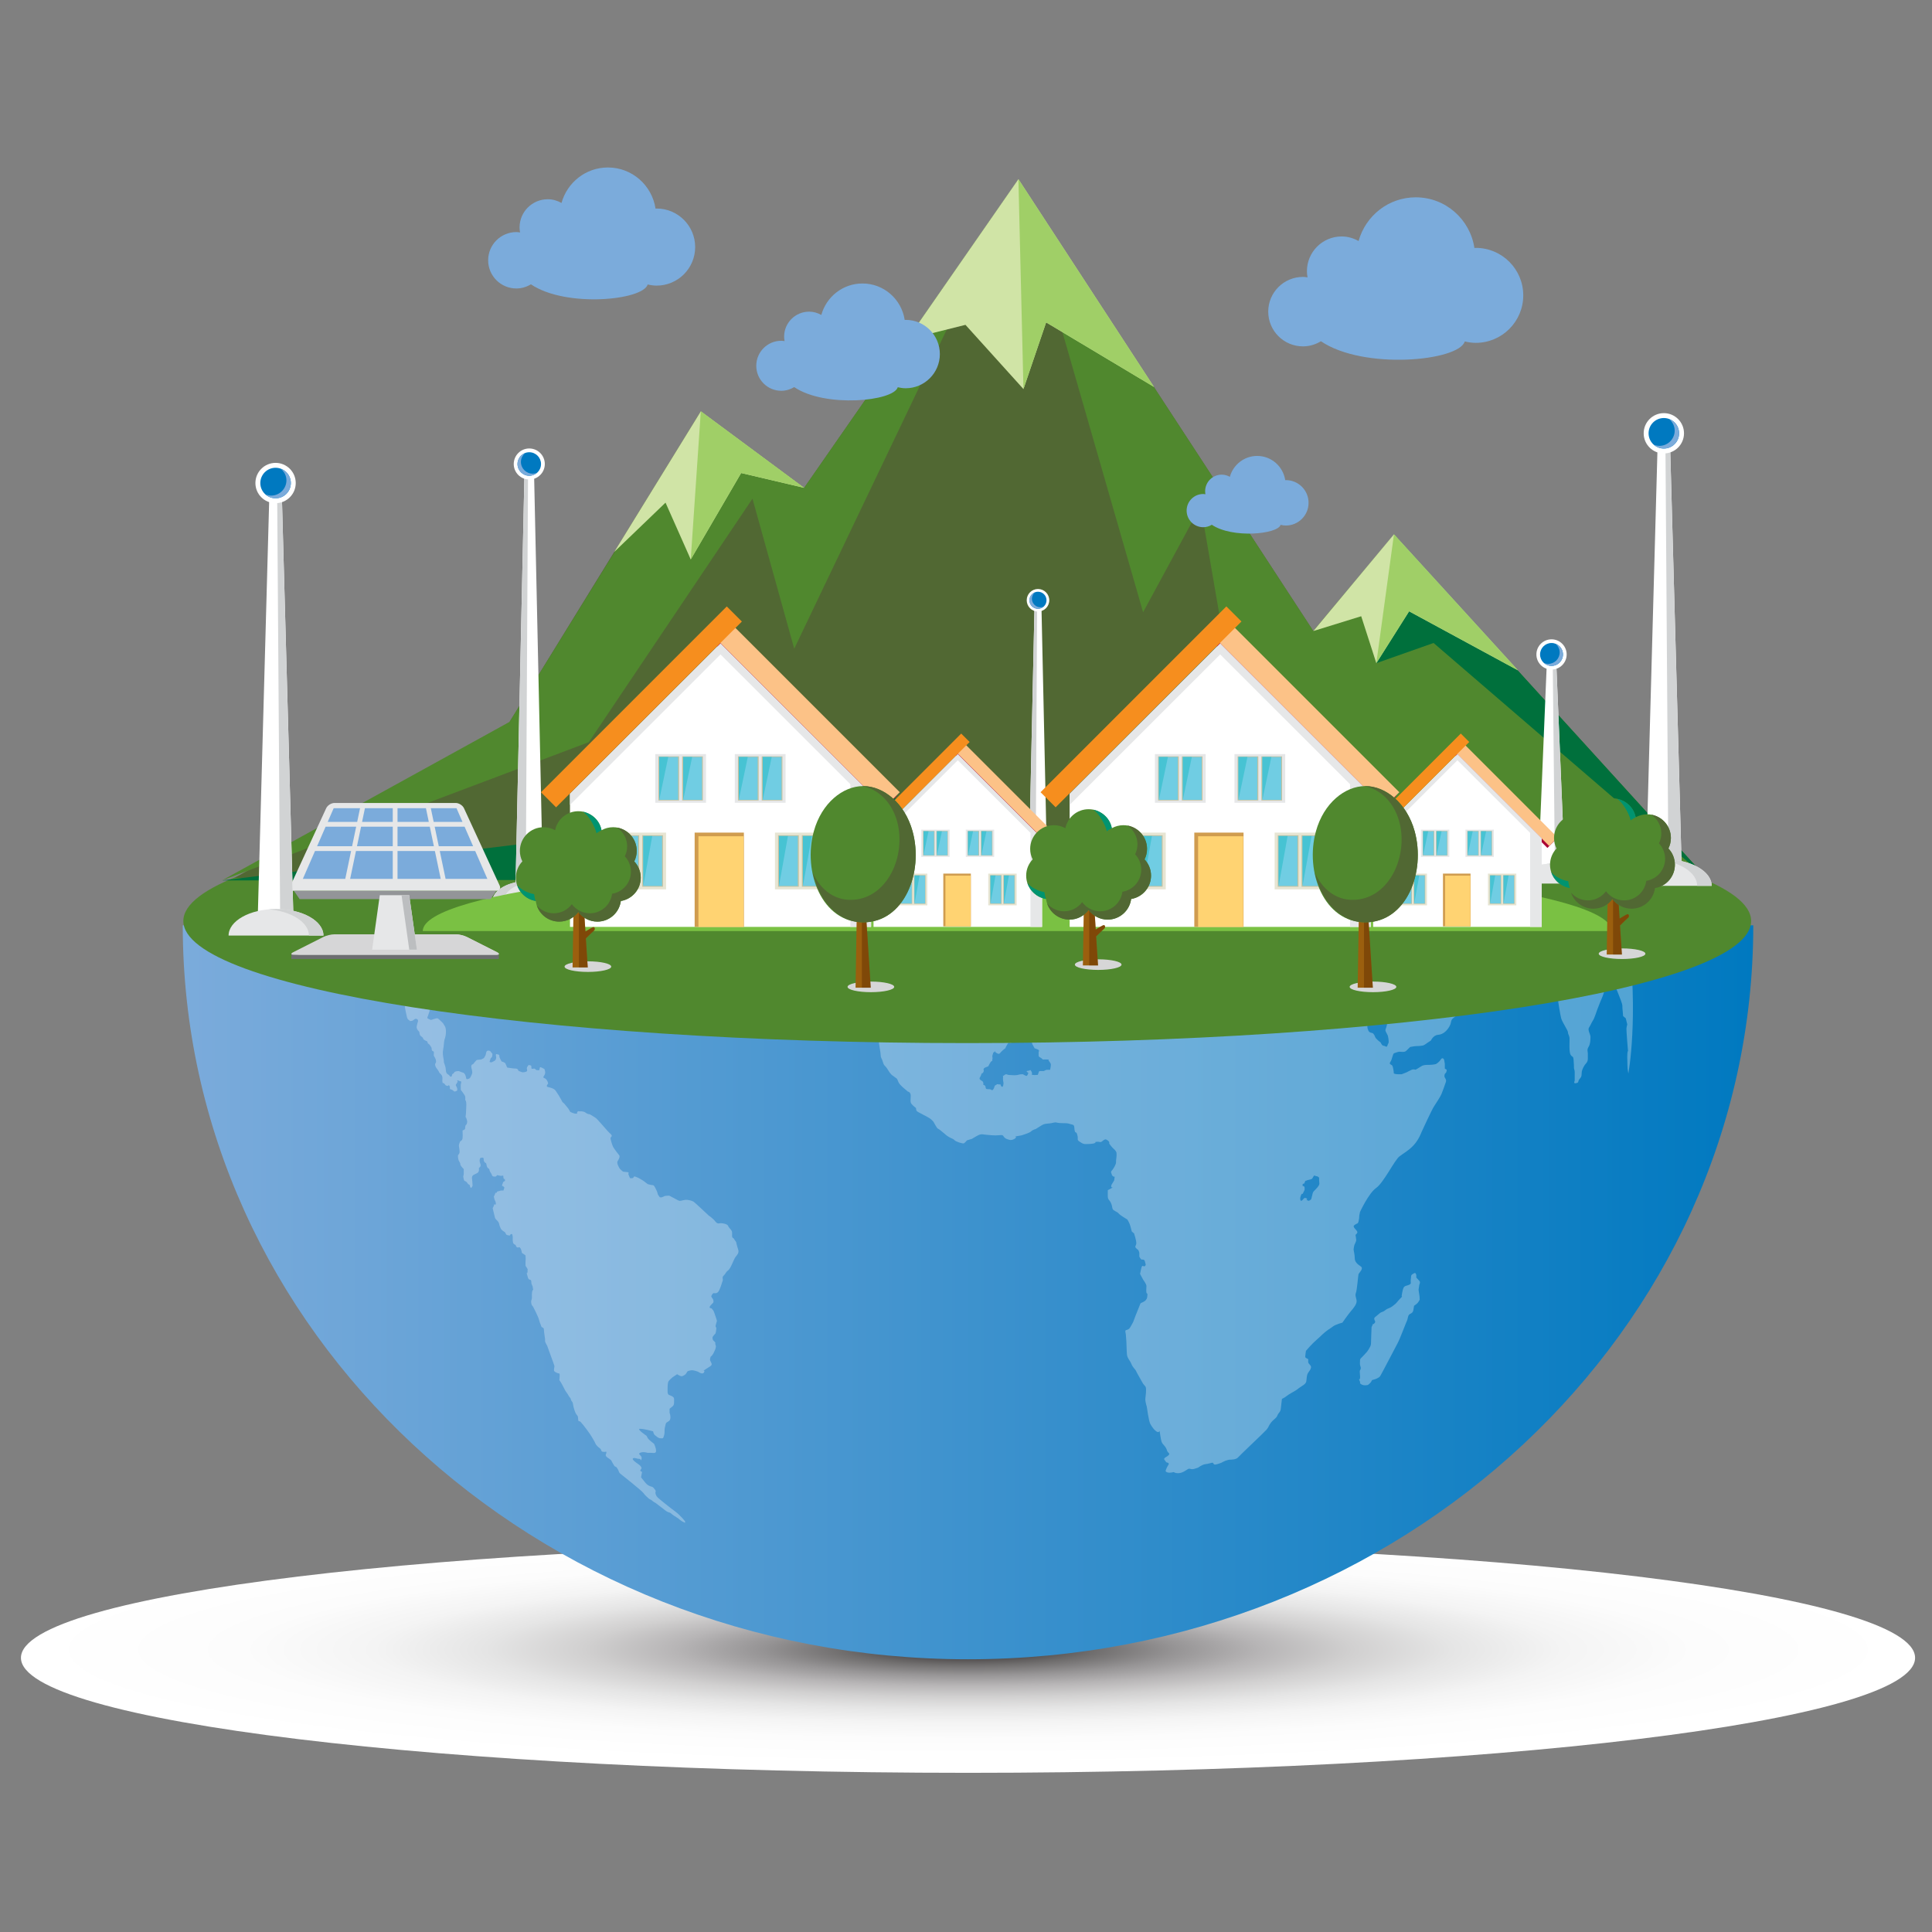
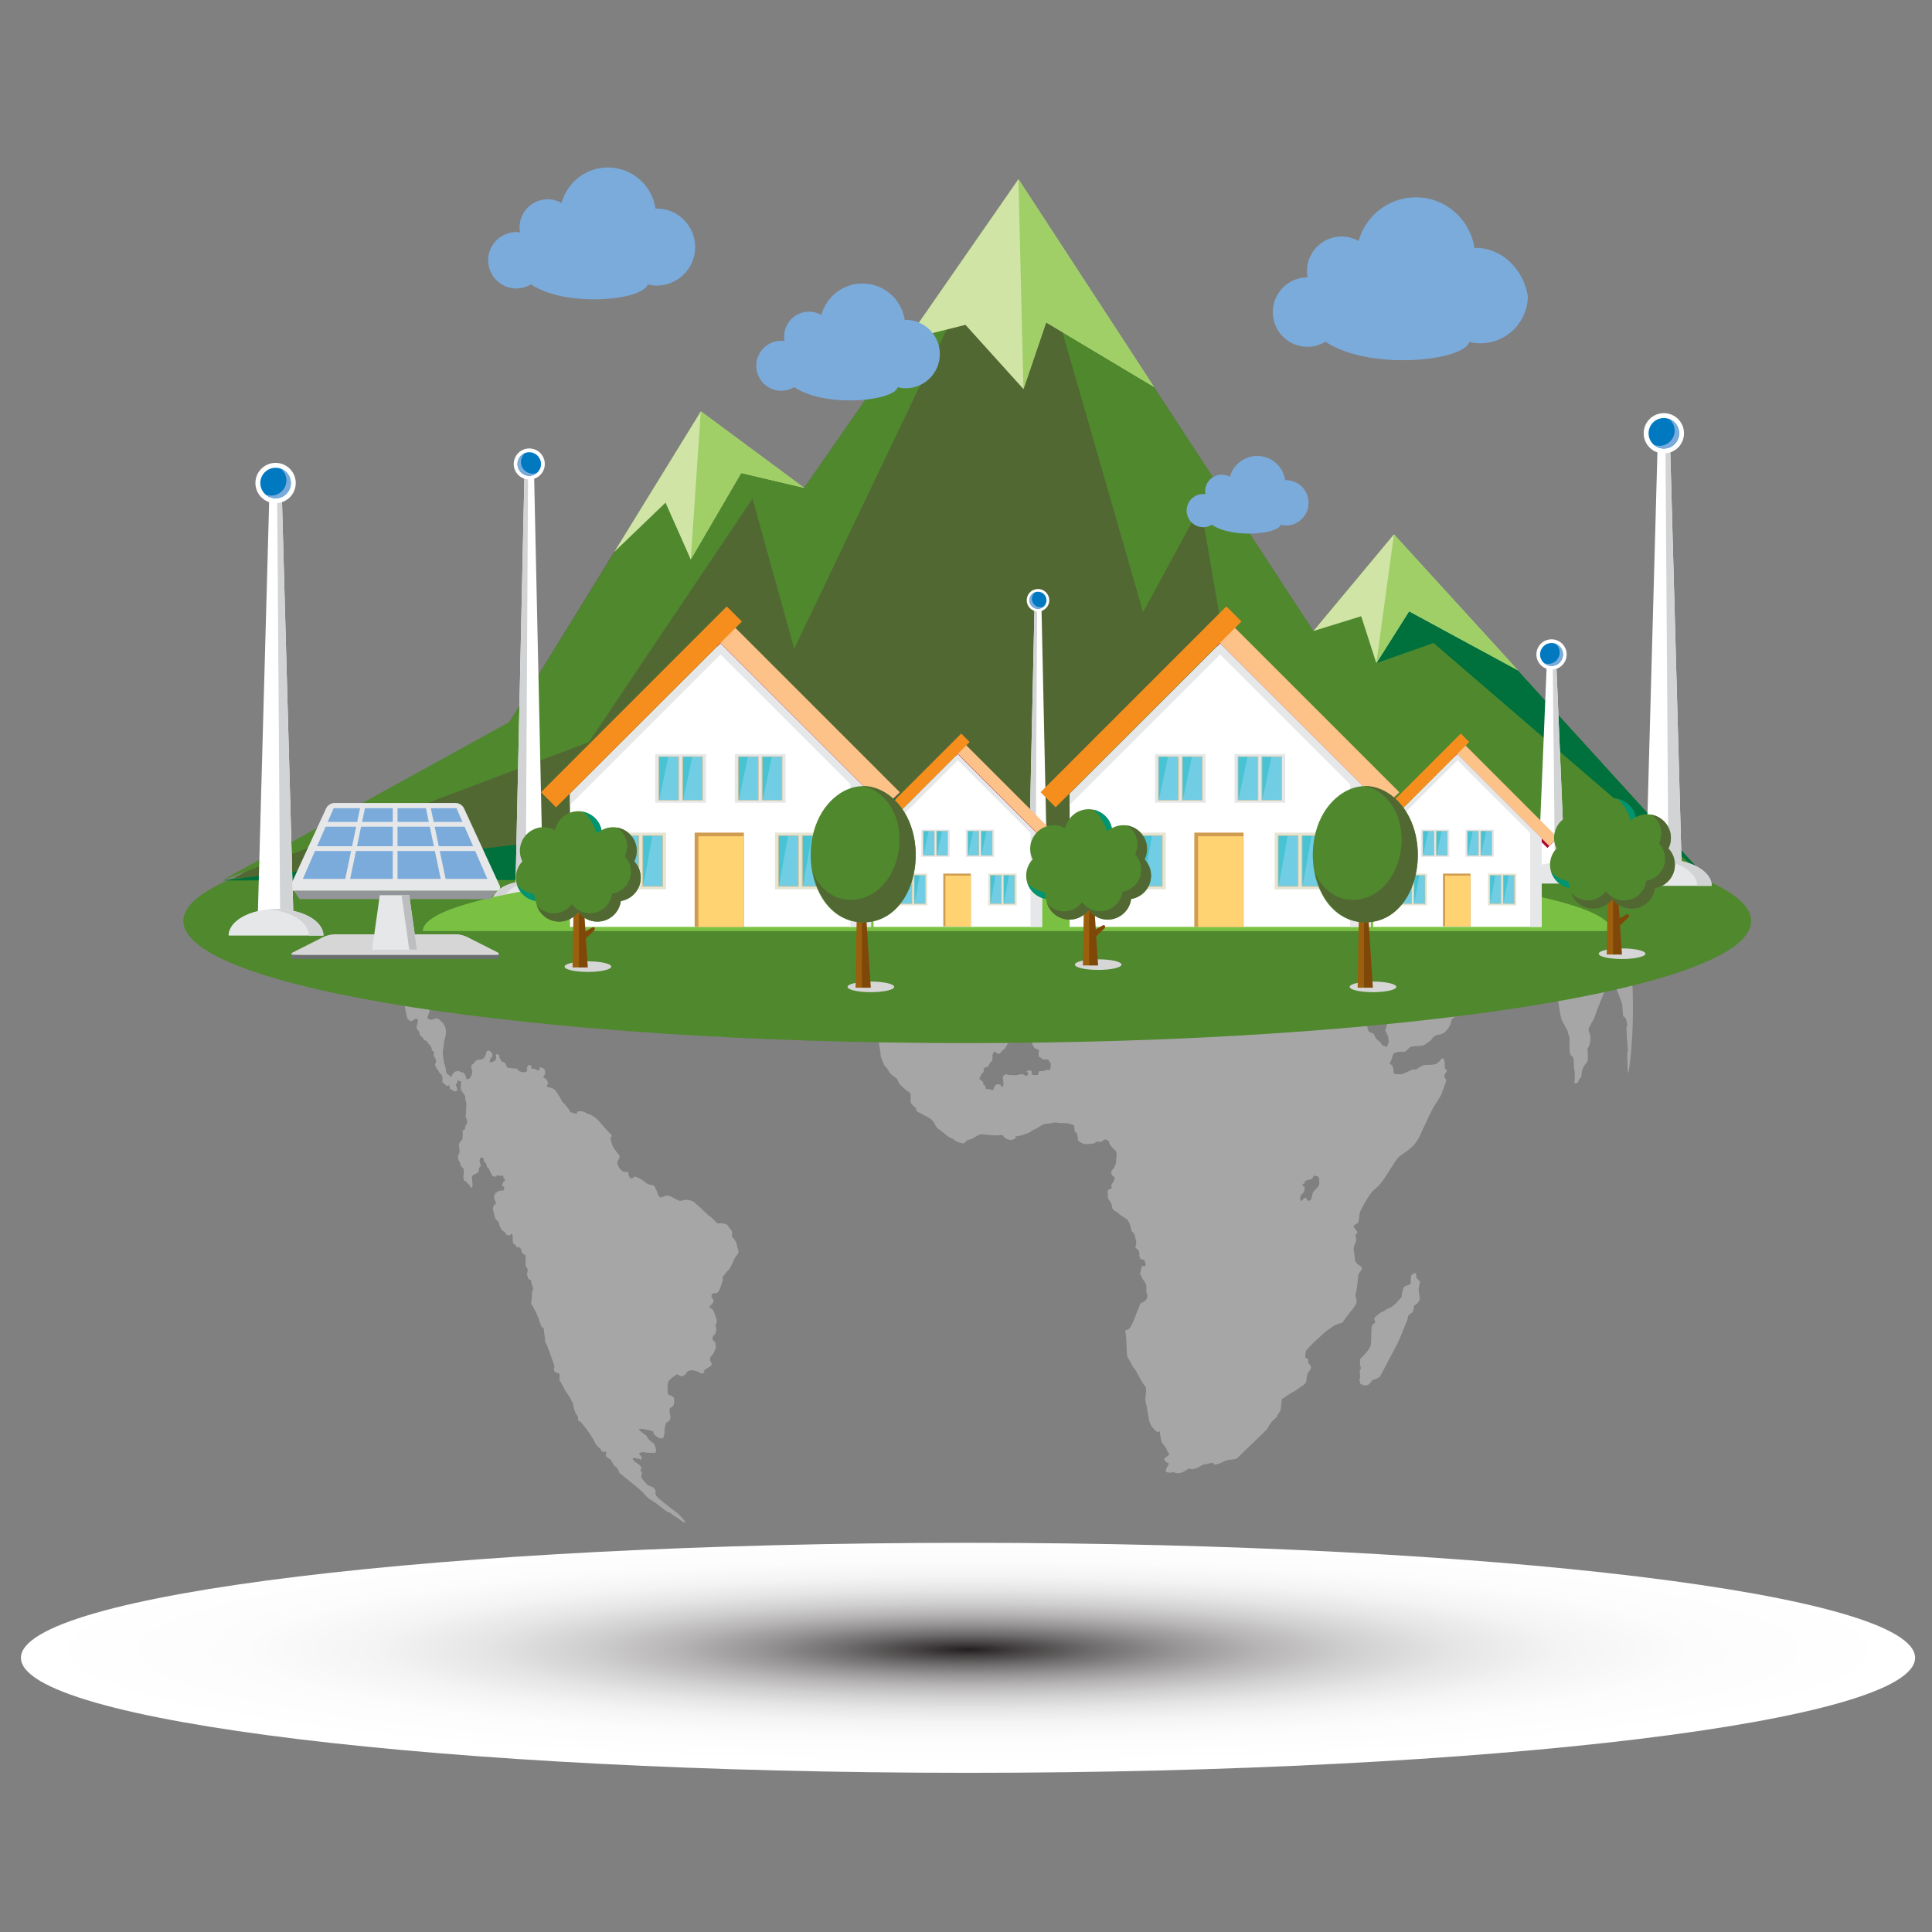
<svg xmlns="http://www.w3.org/2000/svg" xmlns:xlink="http://www.w3.org/1999/xlink" viewBox="0 0 390 390">
  <rect x="0" y="0" width="390" height="390" fill="#808080" stroke="none" />
  <style type="text/css">
	.st0{fill:url(#SVGID_1_);}
	.st1{fill:url(#SVGID_2_);}
	.st2{opacity:0.3;clip-path:url(#SVGID_4_);}
	.st3{fill:#FFFFFF;}
	.st4{fill:#50882E;}
	.st5{fill:#516833;}
	.st6{fill:#00703C;}
	.st7{fill:#E6E7E8;}
	.st8{fill:none;}
	.st9{fill:#D0E4A6;}
	.st10{fill:#A0CF67;}
	.st11{fill:#D1D3D4;}
	.st12{fill:#0079C0;}
	.st13{fill:#7BABDB;}
	.st14{fill:#7AC143;}
	.st15{fill:#6D6E71;}
	.st16{fill:#D6D6D7;}
	.st17{fill:#939598;}
	.st18{fill:#BCBEC0;}
	.st19{fill:#D09C4F;}
	.st20{fill:#FFD372;}
	.st21{fill:#AB0634;}
	.st22{fill:#FCC287;}
	.st23{fill:#F68E1E;}
	.st24{fill:#C5C19D;}
	.st25{fill:#70CDE3;}
	.st26{fill:#47C3D3;}
	.st27{fill:#E7E5D3;}
	.st28{fill:#9B5F0E;}
	.st29{opacity:0.4;fill:#572700;enable-background:new    ;}
	.st30{fill:#009470;}
</style>
  <g>
    <radialGradient id="SVGID_1_" cx="201.375" cy="4124.238" r="194.425" gradientTransform="matrix(0.97 0 0 0.119 0.134 -157.782)" gradientUnits="userSpaceOnUse">
      <stop offset="0" style="stop-color:#231F20" />
      <stop offset="0.053" style="stop-color:#444041" />
      <stop offset="0.134" style="stop-color:#6F6D6D" />
      <stop offset="0.221" style="stop-color:#969495" />
      <stop offset="0.313" style="stop-color:#B7B5B6" />
      <stop offset="0.411" style="stop-color:#D1D0D0" />
      <stop offset="0.517" style="stop-color:#E5E5E5" />
      <stop offset="0.636" style="stop-color:#F4F4F4" />
      <stop offset="0.777" style="stop-color:#FCFCFC" />
      <stop offset="1" style="stop-color:#FFFFFF" />
    </radialGradient>
    <path class="st0" d="M386.586,334.652c0,12.822-85.594,23.215-191.179,23.215S4.228,347.474,4.228,334.652   c0-12.82,85.594-23.214,191.179-23.214S386.586,321.832,386.586,334.652z" />
    <g>
      <linearGradient id="SVGID_2_" gradientUnits="userSpaceOnUse" x1="36.891" y1="712.866" x2="353.922" y2="712.866" gradientTransform="matrix(1 0 0 1 0 -452)">
        <stop offset="0" style="stop-color:#7BABDB" />
        <stop offset="1" style="stop-color:#0079C0" />
      </linearGradient>
-       <path class="st1" d="M36.891,186.785c0,81.829,70.969,148.163,158.515,148.163s158.516-66.334,158.516-148.163H36.891z" />
      <g>
        <g>
          <g>
            <g>
              <defs>
                <path id="SVGID_3_" d="M36.891,186.785c0,81.829,70.969,148.163,158.515,148.163s158.516-66.334,158.516-148.163H36.891z" />
              </defs>
              <clipPath id="SVGID_4_">
                <use xlink:href="#SVGID_3_" style="overflow:visible;" />
              </clipPath>
              <g class="st2">
                <polygon class="st3" points="87.589,213.166 87.594,213.172 87.594,213.171        " />
                <path class="st3" d="M107.305,259.199c0-0.003,0-0.004-0.001-0.007C107.305,259.195,107.305,259.196,107.305,259.199z" />
                <path class="st3" d="M87.589,213.164v0.002V213.164z" />
                <path class="st3" d="M87.587,213.163c-0.005-0.009-0.011-0.016-0.016-0.027C87.576,213.143,87.581,213.153,87.587,213.163z" />
                <path class="st3" d="M87.571,213.136c-0.007-0.009-0.012-0.016-0.016-0.022C87.56,213.12,87.564,213.128,87.571,213.136z" />
                <path class="st3" d="M107.294,259.167L107.294,259.167C107.292,259.166,107.292,259.166,107.294,259.167z" />
                <path class="st3" d="M87.6,213.182c0-0.002,0-0.002,0-0.002C87.6,213.182,87.602,213.182,87.6,213.182z" />
                <path class="st3" d="M87.553,213.11c-0.005-0.01-0.011-0.016-0.015-0.02C87.543,213.096,87.548,213.102,87.553,213.11z" />
                <path class="st3" d="M87.555,213.114c0-0.002-0.002-0.004-0.002-0.004S87.555,213.112,87.555,213.114z" />
                <path class="st3" d="M87.532,213.078C87.526,213.07,87.526,213.07,87.532,213.078L87.532,213.078z" />
                <path class="st3" d="M87.538,213.09c-0.003-0.006-0.007-0.009-0.007-0.012C87.532,213.079,87.536,213.084,87.538,213.09z" />
                <polygon class="st3" points="87.587,213.163 87.589,213.164 87.589,213.164        " />
                <polygon class="st3" points="107.308,259.205 107.31,259.208 107.308,259.207        " />
                <path class="st3" d="M107.295,259.172l0.004,0.007L107.295,259.172z" />
                <path class="st3" d="M148.593,250.705c0,0-0.303-0.404-0.455-0.657c-0.15-0.251-0.403-0.049-0.353-0.806         c0.049-0.757-0.101-0.858-0.506-1.313c-0.405-0.456-0.202-0.557-0.605-0.757c-0.403-0.204-1.011-0.254-1.212-0.254         c-0.203,0-0.606,0.254-1.061-0.351c-0.454-0.607-1.363-1.215-1.363-1.215s-2.778-2.625-3.031-2.778         c-0.251-0.151-1.06-0.454-1.768-0.352c-0.707,0.1-0.909,0.303-1.314,0.1c-0.403-0.202-1.818-0.96-1.818-0.96         s-0.859,0-1.009,0.102c-0.152,0.1-0.76,0.404-0.962,0.151c-0.201-0.253-0.403-0.557-0.403-0.758         c0-0.202-0.506-1.163-0.506-1.163s-0.202-0.454-0.454-0.454c-0.253,0-1.01-0.202-1.01-0.202l-0.859-0.657         c0,0-0.96-0.606-1.261-0.707c-0.304-0.102-0.607-0.304-0.709-0.102c-0.101,0.202-0.101,0.253-0.352,0.253         c-0.253,0-0.354,0.101-0.456-0.102c-0.099-0.202-0.303-0.756-0.303-0.756s0.253-0.304-0.15-0.353         c-0.405-0.052-0.909-0.101-0.909-0.101s-0.506-0.404-0.658-0.607c-0.152-0.202-0.655-1.108-0.454-1.464         c0.201-0.353-0.05,0.101,0.201-0.353c0.253-0.453,0.253-0.709,0.153-0.86c-0.101-0.15-1.113-1.363-1.314-1.87         c-0.202-0.503-0.455-1.363-0.455-1.615s0.607-0.354-0.05-0.908c-0.654-0.555-2.576-2.981-3.029-3.234         c-0.455-0.252-1.011-0.707-1.314-0.707c-0.304,0-0.757-0.405-0.909-0.454c-0.151-0.052-0.656-0.152-0.808-0.101         c-0.152,0.049-0.454-0.152-0.605,0.15c-0.152,0.304,0.251,0.203-0.152,0.304c-0.405,0.101-1.263-0.353-1.263-0.353         s-0.353-0.657-0.506-0.81c-0.15-0.15-0.656-0.806-0.656-0.806l-0.403-0.357c0,0-0.606-1.16-0.96-1.664         c-0.354-0.506-0.455-0.81-0.859-1.013c-0.403-0.2-0.707-0.25-0.858-0.301c-0.152-0.05-0.607-0.05-0.456-0.405         c0.154-0.353,0.304-0.201,0.202-0.555c-0.101-0.354-0.303-0.605-0.454-0.758c-0.151-0.15-0.656-0.15-0.404-0.505         c0.253-0.351,0.303-0.605,0.303-0.807c0-0.203-0.152-0.656-0.152-0.656s-0.859-0.508-0.909-0.355         c-0.05,0.152-0.152,0.607-0.152,0.607l-0.606-0.051c0,0-0.202-0.302-0.405-0.302c-0.203,0-0.507,0.15-0.555-0.051         c-0.051-0.203,0.101-0.605-0.253-0.605s-0.203-0.203-0.354,0c-0.15,0.202-0.405,0.453-0.302,0.758         c0.101,0.303,0.051,0.404-0.103,0.506c-0.15,0.1-0.604,0.15-0.757,0.15c-0.15,0-0.859-0.304-0.859-0.304         s-0.049-0.453-0.555-0.453c-0.504,0-1.716-0.204-1.716-0.204s-0.252-0.554-0.304-0.707c-0.05-0.152-0.05-0.202-0.454-0.403         c-0.405-0.202-0.203,0.102-0.405-0.202c-0.202-0.303-0.403-0.81-0.403-0.81s0.051-0.504-0.203-0.504         c-0.253,0-0.555-0.302-0.505,0.203c0.05,0.504,0.102,0.151,0.05,0.504c-0.05,0.353-0.201,0.506-0.403,0.607         c-0.203,0.101-0.505,0.251-0.505,0.251s-0.455,0.053-0.405-0.15c0.051-0.202,0.203-0.657,0.203-0.657         s0.252-0.202,0.303-0.354c0.049-0.15,0.049-0.556,0.049-0.556l-0.454-0.555c0,0-0.707-0.353-0.808,0.353         c-0.101,0.708-0.302,0.708-0.354,0.91c-0.051,0.202-0.405,0.304-0.555,0.404c-0.152,0.1-0.961,0.051-1.061,0.202         c-0.101,0.152-0.454,0.457-0.556,0.657c-0.1,0.202-0.354,0.101-0.454,0.406c-0.101,0.301,0.099,0.707,0.152,1.111         c0.049,0.404,0.049,0.404-0.152,0.858c-0.201,0.454-0.304,0.607-0.455,0.657c-0.15,0.049-0.555,0.303-0.606-0.101         c-0.05-0.405-0.251-1.011-0.656-1.112c-0.405-0.1-0.808-0.301-0.808-0.301s-0.859,0-0.96,0.301         c-0.101,0.305-0.405,0.202-0.405,0.456c0,0.251-0.251,0.605-0.504,0.202c-0.253-0.405-0.707-0.202-0.759-1.163         c-0.049-0.959-0.453-1.465-0.403-1.716c0.051-0.254-0.354-1.415-0.151-2.374c0.202-0.959,0.101-1.566,0.354-2.273         c0.253-0.708,0.354-2.021-0.051-2.577c-0.405-0.555-0.051-0.251-0.606-0.807c-0.557-0.556-0.759-0.709-0.909-0.709         c-0.152,0-0.81,0.203-0.81,0.203s-0.405,0.202-0.555,0.101c-0.152-0.101-0.707-0.252-0.606-0.453         c0.1-0.203,0.454-1.314,0.454-1.314s-0.051-1.263,0.203-1.668c0.253-0.404,0.202-0.252,0.354-0.655         c0.15-0.404,0.049-1.215,0.049-1.365c0-0.151-0.101-0.807,0.101-0.91c0.203-0.1,0.354-0.252,0.506-0.403         c0.152-0.152,0.304-0.557,0.353-0.758c0.051-0.201,0-1.112,0-1.112s0.405-0.405-0.15-0.405c-0.557,0-0.859-0.201-1.114,0         c-0.251,0.203-0.604,0.457-0.604,0.457s-0.253-0.303-0.405,0.2c-0.15,0.504-0.253,0.659-0.303,1.06         c-0.05,0.405-0.15,0.96-0.15,1.263c0,0.304-0.203,0.456-0.203,0.81c0,0.353,0,0.353-0.252,0.504         c-0.253,0.151,0.051-0.151-0.253,0.151c-0.303,0.305-0.303,0.454-0.404,0.606c-0.102,0.152-0.151,0.253-0.303,0.203         c-0.151-0.051-0.101,0.353-0.151-0.051c-0.051-0.404,0.202-0.506-0.051-0.605c-0.253-0.101-0.403-0.103-0.403-0.354         c0-0.253,0-0.403,0-0.657c0-0.252-0.203-1.918-0.203-1.918s0.304-2.174,0.101-2.476c-0.202-0.303-0.404-0.709-1.111-0.405         c-0.707,0.303-1.515,0.101-1.515,0.504c0,0.405,0.808,4.546,0.808,5.356c0,0.808,0.101,2.019,0.304,2.828         c0.201,0.808,0.201,1.414,0.605,1.617c0.405,0.2-0.202,0.2,0.405,0.2c0.606,0,0.707-0.605,1.211-0.403         c0.504,0.203,0.075,0.834,0.038,1.173c-0.038,0.343-0.15,0.454,0,0.797c0.152,0.339,0.266,0.378,0.379,0.53         c0.115,0.152,0.115,0.112,0.115,0.341c0,0.227,0.189,0.528,0.189,0.528s0.568,0.418,0.568,0.533c0,0.113-0.189-0.114,0,0.113         s0.418,0.341,0.531,0.378c0.114,0.037,0.265,0.078,0.303,0.191c0.037,0.111,0.113,0.34,0.113,0.34l0.266,0.188         c0,0,0.455,0.531,0.492,0.797c0.039,0.264-0.036,0.302,0.114,0.492c0.151,0.188,0.341,0.037,0.341,0.339         c0,0.305-0.077,0.607,0,0.72c0.002,0.002,0.003,0.005,0.005,0.007c0,0.001,0,0.001,0.002,0.001c-0.002,0-0.002,0-0.002,0         c0.002,0.002,0.003,0.005,0.006,0.009c-0.002-0.001-0.002-0.001-0.002-0.001s0.002,0.001,0.002,0.003         c0.018,0.026,0.038,0.056,0.066,0.095c0.302,0.456,0.453,0.986,0.302,1.25c-0.152,0.266-0.189,0.342-0.075,0.682         c0.112,0.343,0.341,0.569,0.341,0.569s0.379,0.533,0.416,0.683s0.341,0.34,0.416,0.453c0.077,0.114-0.114-0.113,0.077,0.114         c0.187,0.229,0.187,0.682,0.152,0.986c-0.039,0.301,0.075,0.643,0.075,0.643s0.15-0.116,0.304,0.074         c0.15,0.191,0.304,0.379,0.304,0.379l0.415,0.114c0,0,0.153-0.227,0.264-0.114c0.114,0.114,0.154,0.266,0.154,0.38         c0,0.113,0,0.341,0,0.341l0.492,0.189l0.379,0.304c0.264,0.075,0.606-0.19,0.606-0.19s0.037-0.267,0-0.416         c-0.038-0.152-0.152-0.38-0.152-0.38s-0.189-0.263-0.114-0.378c0.077-0.114,0.189-0.303,0.189-0.303l0.19-0.305         c0,0-0.302-0.414,0.114-0.225c0.418,0.188,0.607,0.151,0.607,0.265s-0.114,0.454-0.114,0.567c0,0.115,0,0.229,0,0.453         c0,0.229,0,0.533,0.037,0.645c0.037,0.113,0.189,0.19,0.266,0.341c0.075,0.151,0.491,0.644,0.568,0.872         c0.075,0.227,0.037,0.493,0.037,0.719c0,0.228,0.113,0.039,0.189,0.531c0.077,0.491-0.037,1.552-0.037,2.044         c0,0.493-0.152,0.836-0.039,1.025c0.114,0.188,0-0.189,0.114,0.188c0.114,0.378,0.227,0.567,0.114,0.985         c-0.114,0.416-0.229,0.227-0.304,0.493c-0.075,0.265-0.037,0.416-0.075,0.605c-0.037,0.188-0.493,0.339-0.493,0.339         s-0.038,0.228,0,0.607c0.037,0.379,0,0.379,0,0.682c0,0.304,0,0.378-0.152,0.644c-0.152,0.266-0.266,0.114-0.379,0.343         c-0.112,0.225-0.227,0.642-0.227,0.832c0,0.189,0.227,1.097,0.114,1.44c-0.114,0.34-0.304,0.34-0.304,0.605         c0,0.266,0.037,0.416,0.075,0.645c0.037,0.227,0.114,0.339,0.228,0.53c0.112,0.188,0.189,0.341,0.189,0.569         c0,0.227,0.682,0.909,0.682,0.909s0,0.529,0,0.91c0,0.378-0.154,0.453-0.079,0.757c0.079,0.301,0.079,0.455,0.154,0.605         c0.075,0.151,0.264,0.151,0.416,0.264c0.152,0.115,0.188,0.228,0.341,0.418c0.152,0.189,0.416,0.189,0.416,0.416         s0.152,0.305,0.152,0.418s0.418-0.227,0.379-0.568c-0.039-0.34-0.039-0.796-0.075-0.986c-0.04-0.189-0.076-0.605,0-0.756         c0.075-0.152,0.15-0.228,0.264-0.302c0.114-0.078,0.757-0.343,0.871-0.455c0.115-0.114,0.19-0.227,0.228-0.494         c0.037-0.265-0.077-0.416,0.037-0.492c0.114-0.076,0.304-0.227,0.304-0.492c0-0.266-0.189-0.645-0.189-0.758         c0-0.114-0.039-0.343,0.038-0.532c0.076-0.189,0.076-0.189,0.076-0.189s0.681-0.225,0.681,0.114         c0,0.341,0.038,0.418,0.077,0.531c0.038,0.114,0.227,0.301,0.227,0.301s0.189,0.039,0.227,0.19         c0.037,0.153,0.077,0.379,0.115,0.532c0.039,0.15,0.189,0.34,0.189,0.34s0.341,0.154,0.341,0.381         c0,0.227,0.341,0.718,0.416,0.834c0.076,0.111,0.076,0.414,0.342,0.491c0.264,0.077,0.568,0,0.568,0l0.227-0.267         c0,0,0.229,0.039,0.341,0.077c0.115,0.037,0.379,0.075,0.493,0.075c0.113,0,0.416-0.152,0.416,0.076s0,0.228,0,0.228         l0.115,0.378c0,0,0.229-0.227,0.19,0.077c-0.039,0.301,0.189,0.189-0.039,0.301c-0.225,0.113-0.225,0.113-0.225,0.113         s-0.153,0.191-0.153,0.305c0,0.113-0.113,0.152-0.113,0.339c0,0.189-0.264,0,0,0.189c0.266,0.192,0.416,0.192,0.416,0.381         c0,0.19-0.15,0.414-0.15,0.529c0,0.114-0.418-0.037-0.759,0.114c-0.341,0.152-0.531,0-0.605,0.305         c-0.075,0.301-0.189-0.229-0.379,0.378c-0.189,0.605-0.264,0.227-0.189,0.605c0.076,0.379,0.113,0.493,0.189,0.644         c0.076,0.15,0.152,0.265,0.152,0.417c0,0.152,0.152,0.38-0.076,0.416c-0.227,0.039-0.152-0.264-0.227,0.039         c-0.077,0.303-0.302,0.682-0.302,0.682s0.377,1.552,0.454,1.894c0.076,0.34,0.417,0.529,0.643,0.833         c0.228,0.303,0.189,0.492,0.303,0.833c0.115,0.342,0.19,0.418,0.227,0.531c0.039,0.116,0.077,0.19,0.341,0.418         c0.266,0.227,0.532,0.303,0.607,0.492c0.075,0.188,0.113,0.342,0.302,0.416c0.191,0.076,0.568,0.115,0.568,0.115l0.191-0.265         c0,0,0.265-0.153,0.34,0.112c0.077,0.267,0.077,0.531,0.077,0.643c0,0.115-0.077,0.91,0.188,1.175         c0.266,0.265,0.38,0.113,0.455,0.416c0.077,0.304,0.341,0.341,0.456,0.341s0.152-0.188,0.34,0         c0.189,0.19,0.266,0.416,0.304,0.605c0.039,0.19,0.114,0.494,0.114,0.494l0.416,0.264l0.304,0.228         c0,0,0.037,0.454,0.037,0.682c0,0.226-0.037,0.34-0.037,0.605c0,0.267,0,0.492,0,0.721c0,0.228,0.264,0.378,0.341,0.643         c0.075,0.264,0.113-0.305,0.075,0.264c-0.038,0.569,0.037,0.228-0.038,0.569c-0.075,0.342-0.266-0.303-0.075,0.342         c0.189,0.643,0.189,0.833,0.378,0.984c0.191,0.152,0.38,0.037,0.457,0.304c0.075,0.266,0,0.416,0.075,0.605         c0.002,0.005,0.003,0.01,0.005,0.014c0,0.002,0,0.002,0.001,0.002c-0.001,0-0.001,0-0.001-0.002         c0.001,0.002,0.001,0.004,0.001,0.005v-0.001v0.001c0.003,0.005,0.003,0.01,0.007,0.013         c-0.003-0.003-0.003-0.005-0.003-0.007c0,0.003,0.003,0.007,0.003,0.011c0,0.002,0.002,0.002,0.002,0.002s0,0-0.002,0         c0.003,0.004,0.003,0.007,0.007,0.013c0-0.003-0.002-0.005-0.004-0.007c0.004,0.003,0.004,0.007,0.004,0.007l0,0v0.002         c0,0.001,0,0.001,0.001,0.001c0.012,0.027,0.028,0.069,0.054,0.135c0.152,0.379,0.189,0.379,0.189,0.72         c0,0.34,0.304-0.152,0,0.34c-0.303,0.494-0.152,1.326-0.189,1.669c-0.039,0.338-0.189,0.49-0.149,0.832         c0.035,0.342,0.11,0.607,0.264,0.719c0.15,0.115,1.097,2.12,1.211,2.464c0.114,0.34,0.229,0.795,0.303,0.982         c0.075,0.191,0.189,0.381,0.265,0.682c0.075,0.303,0.532,0.152,0.532,0.682c0,0.532,0.188,1.403,0.227,1.858         c0.038,0.453-0.077,0.379,0.113,0.795c0.189,0.416,0.341,0.568,0.379,0.759c0.039,0.187,1.365,3.673,1.402,3.901         c0.038,0.225-0.227,0.871,0,1.098s0.834,0.417,0.834,0.417s0.225-0.114,0.225,0.304c0,0.416-0.036,0.682-0.036,0.794         c0,0.113-0.114,0.19,0.113,0.456c0.227,0.264,0.872,1.552,1.023,1.854c0.152,0.304,0.493,0.647,0.72,1.101         c0.228,0.453,0.342,0.303,0.456,0.757c0.112,0.453,0.34,0.341,0.414,0.947c0.077,0.608,0.418,1.703,0.682,2.047         c0.266,0.339,0.304,0.301,0.343,0.757c0.037,0.453,0,0.567,0.189,0.642s-0.039-0.227,0.379,0.19         c0.415,0.418,1.893,2.386,2.197,2.954c0.304,0.568,0.34,0.532,0.568,0.986c0.227,0.454,0.227,0.493,0.34,0.643         c0,0,0.343,0.418,0.682,0.644c0.341,0.227,0.304,0.531,0.418,0.645c0.113,0.112,0.454,0.112,0.606,0.112         s0.341-0.152,0.341,0.115c0,0.266-0.115,0.266-0.115,0.454c0,0.191-0.115-0.113,0,0.191c0.115,0.301,0.379,0.416,0.493,0.491         c0.114,0.078,0.568,0.379,0.607,0.494c0.036,0.112,0.302,0.53,0.529,0.947c0.228,0.416,0.416,0.189,0.645,0.569         c0.227,0.377,0.265,0.416,0.341,0.68c0.075,0.265,0.302,0.456,0.302,0.456s4.281,3.371,4.661,3.902         c0.378,0.531,0.757,0.797,1.021,1.061c0.266,0.265,0.532,0.265,0.759,0.493c0.227,0.225,0.681,0.454,0.681,0.454         s1.479,1.137,1.631,1.25c0.15,0.116,0.341,0.305,0.68,0.494c0.341,0.188,0.605,0.188,0.721,0.301         c0.113,0.115,0.568,0.456,0.681,0.531c0.112,0.075,0.378,0.19,0.492,0.303c0.113,0.114,0.416,0.227,0.492,0.34         c0.076,0.114,0.264,0.191,0.379,0.304c0.115,0.114,0.341,0.228,0.341,0.228l0.53,0.264l0.013-0.29         c0,0-0.907-1.211-2.021-2.021c-1.111-0.808-3.232-2.525-3.535-2.828c-0.304-0.303-0.506-0.81-0.405-1.113         c0.101-0.302-0.101-0.405-0.403-0.806c-0.304-0.405-0.909-0.101-1.719-1.112c-0.806-1.011-0.806-1.011-0.806-1.011         l0.202-1.112c0,0-0.506-0.101-0.304-0.402c0.203-0.303,0.203-0.303,0.203-0.303s0-0.405-0.607-0.809         c-0.605-0.405-1.414-1.01-1.11-1.213c0.302-0.202,0.705,0.102,1.211,0.102s0.303,0.707,0.506,0         c0.202-0.707-0.911-0.909-0.303-1.211c0.605-0.304,1.515,0,1.515,0s0.303,0,0.708,0c0.402,0,1.009,0.201,1.009-0.404         c0-0.607-0.404-1.416-0.404-1.416s-1.111-0.808-1.313-1.213c-0.203-0.403-0.203-0.403-0.203-0.403s-2.121-1.416-1.312-1.416         c0.808,0,2.625,0.506,2.625,0.506s0.103,0.605,0.405,0.808c0.304,0.202,0.607,0.605,1.113,0.605         c0.503,0,0.505,0.102,0.707-0.605c0.2-0.707-0.002-1.011,0.2-1.718c0.203-0.707,0-0.707,0.709-1.112         c0.707-0.405,0.201-1.717,0.201-1.717v-0.808c0,0,0.1-0.101,0.506-0.405c0.403-0.302,0.403-0.606,0.403-1.112         c0-0.504,0.101-0.707-0.403-1.009c-0.506-0.304-0.909-0.101-0.909-1.013c0-0.907,0-1.717,0.203-2.02         c0.201-0.301,0.808-0.806,0.808-0.806l0.909-0.607c0,0,0.606,0.405,0.909,0.405c0.302,0,0.808-0.405,0.808-0.405l0.403-0.603         c0,0,0.506-0.204,0.909-0.204c0.405,0,1.212,0.302,1.212,0.302s0.909,0.707,1.213,0.099c0.304-0.603-0.607,0,0.304-0.603         c0.907-0.607,1.312-0.709,1.211-1.112c-0.101-0.405-0.405-0.605-0.304-1.011c0.101-0.405,0.101-0.405,0.101-0.405         s0.304-0.15,0.607-0.757c0.303-0.605,0.405-0.859,0.453-1.211c0.051-0.354-0.202-0.554-0.101-0.758         c0.101-0.201-0.505-0.556-0.505-0.707s-0.202-0.354,0.051-0.705c0.251-0.357,0.454-0.458,0.505-0.607         c0.05-0.152,0.151-0.859,0.151-1.013c0-0.15-0.202-0.251-0.151-0.504c0.05-0.253,0.202-0.756,0.253-0.91         c0.051-0.149-0.304-1.008-0.506-1.664c-0.201-0.658-0.454-0.709-0.505-0.86c-0.051-0.152-0.808,0-0.253-0.657         c0.557-0.658,0.455-0.353,0.557-0.658c0.099-0.303-0.101-0.656-0.101-0.656s-0.405-0.453-0.303-0.607         c0.101-0.149,0.203-0.504,0.456-0.554c0.251-0.049,0.757,0.253,1.162-0.657c0.403-0.909,0.505-1.464,0.656-1.818         c0.152-0.352-0.202-0.707,0.203-1.061c0.402-0.353,0.402-0.704,0.909-1.059c0.504-0.353,1.16-2.273,1.464-2.678         c0.303-0.404,0.808-0.808,0.555-1.566C148.744,251.463,148.593,250.705,148.593,250.705z" />
                <path class="st3" d="M89.497,196.964c0,0,0.353,0.099,0.503-0.101c0.153-0.203,0.354-0.656,0.354-0.656         s0.152-0.304,0.354-0.404c0.203-0.102,0.405-0.406,0.405-0.406s-0.154-0.858,0.251-0.405c0.405,0.457,0.354,0.556,0.405,0.76         c0.051,0.2,0,0.352,0.15,0.504c0.153,0.152,0.405,0.152,0.405,0.152c0.304,0.15,0.405-0.152,0.506,0.15         c0.101,0.305-0.051-0.049,0.101,0.305c0.15,0.352,0.504,0.352,0.504,0.352s0.253-0.15,0.302,0         c0.052,0.152,0.052,0.304,0.103,0.507c0.051,0.202,0,0.402,0,0.402l0.656,0.254c0.152,0.149,0.051,0.201-0.051,0.453         c-0.101,0.253-0.101-0.201-0.101,0.253c0,0.455-0.354,0.657-0.101,0.758c0.253,0.102,0.405,0.102,0.605,0.102         c0.202,0,0.253-0.203,0.405-0.255c0.152-0.049,0.253-0.251,0.455-0.049c0.201,0.202-0.202,0,0.201,0.202         c0.403,0.201,0.707-0.052,0.707-0.052s-0.049-0.2,0.101-0.303c0.152-0.1,0.405-0.049,0.607-0.15s0.302-0.555,0.302-0.555         s-0.354-0.455-0.605-0.658c-0.251-0.201-0.758-0.456-0.859-0.605c-0.101-0.152-0.909-0.709-0.909-0.709         s-0.051-0.402-0.254-0.603c-0.202-0.203-0.352-0.356-0.352-0.506c0-0.152,0.15-0.607-0.101-0.709         c-0.254-0.099,0.302-0.049-0.254-0.099c-0.555-0.051-0.555-0.051-0.555-0.051l-0.657-0.303c0,0,0-0.305-0.251-0.405         c-0.253-0.102-0.708-0.353-0.86-0.353c-0.15,0-0.354-0.203-0.605,0.049c-0.251,0.255-0.353,0.202-0.709,0.559         c-0.353,0.353-0.353,0.353-0.353,0.353s-0.555,0.202-0.605,0.506c-0.051,0.301-0.101,0.402-0.201,0.556         c-0.103,0.15-0.255-0.051-0.255,0.352c0,0.404,0.053,0.756,0.053,0.756L89.497,196.964z" />
                <path class="st3" d="M90.455,196.964c0,0-0.506,0.303-0.302,0.403c0.201,0.099,0.503,0.099,0.503,0.099l0.457-0.301         c0,0,0.099-0.302,0-0.505c-0.101-0.202-0.101-0.202-0.101-0.202s-0.153-0.1-0.253,0.051         c-0.103,0.151,0.101-0.152-0.103,0.151C90.455,196.964,90.455,196.964,90.455,196.964z" />
                <path class="st3" d="M94.798,201.661c-0.603,0-0.352,0-0.603,0c-0.255,0-0.559-0.051-0.559-0.051s-0.201-0.606-0.302-0.049         c-0.101,0.555-0.101,0.202-0.101,0.555c0,0.352-0.099,0.506,0.101,0.607c0.2,0.1,0.403-0.153,0.455,0.15         c0.051,0.303-0.052,0.506,0.252,0.555c0.303,0.051,0.708,0.102,0.708,0.102s0.441-0.192,0.505-0.454         c0.035-0.146,0.202-0.506,0.051-0.657c-0.152-0.15,0,0.203-0.152-0.15C95.001,201.913,95.406,201.661,94.798,201.661z" />
                <path class="st3" d="M97.779,201.508c0,0-0.252-0.252-0.405-0.252c-0.15,0-0.251-0.049-0.352,0.102         c-0.101,0.15,0-0.304-0.101,0.15c-0.101,0.457-0.101,0.858-0.101,1.061c0,0.202-0.101,0.607,0.304,0.607         c0.404,0,0.555-0.053,0.708-0.101c0.15-0.051,0.201-0.456,0.201-0.456l0.302-0.05h0.506c0,0,0.203,0.202,0.253,0.353         c0.051,0.153-0.304-0.049,0.051,0.153c0.352,0.203,0,0.15,0.352,0.203c0.354,0.049,0.456,0.049,0.556-0.102         c0.1-0.152,0.1-0.607,0.1-0.607h0.304c0,0,0.202,0,0.404,0c0.203,0-0.151-0.151,0.303-0.203         c0.454-0.049,0.657-0.202,0.706-0.049c0.052,0.15,0.052,0.353,0.052,0.353l0.605,0.052c0,0,0.203-0.304,0.203-0.454         c0-0.152-0.103-0.355,0-0.557c0.101-0.202,0.05-0.606,0.05-0.606s-0.354-0.505-0.81-0.758         c-0.453-0.251-0.656-0.455-0.656-0.455s-0.049-0.404-0.454-0.554c-0.404-0.152-0.758-0.252-0.758-0.252s-0.1,0-0.404,0.1         s-0.555,0.051-0.555,0.051s-0.354-0.303-0.506-0.202c-0.151,0.102-0.352,0.303-0.352,0.303         c-0.102,0.657-0.102,0.96-0.102,0.96s0.051,0.1,0.102,0.304c0.049,0.2,0,0.15,0,0.503c0,0.355,0.504,0.303,0,0.355         C97.779,201.508,97.779,201.508,97.779,201.508z" />
                <path class="st3" d="M103.688,203.176c0.202,0,0.809,0.151,0.809,0.151l0.405-0.454c0,0-0.152-0.253,0.202-0.253         c0.352,0,0.555-0.05,0.555-0.05l0.202-0.556c0,0-0.254-0.303-0.506-0.404c-0.251-0.102-0.405,0-0.555-0.251         c-0.154-0.254,0.403-0.102-0.154-0.254c-0.555-0.15-0.959-0.2-1.009-0.05c-0.051,0.152-0.053-0.453-0.152,0.556         c-0.101,1.009,0.051,1.365,0.051,1.365S103.487,203.176,103.688,203.176z" />
                <path class="st3" d="M286.585,258.659c-0.151-0.227-0.682-0.757-0.682-0.757v-0.454c0,0-0.076-0.607-0.377-0.453         c-0.306,0.15-0.684,0.301-0.684,0.68c0,0.381-0.076,0.531-0.076,0.909c0,0.379,0.152,0.531-0.303,0.758         c-0.454,0.228-0.908,0.152-1.137,0.607c-0.227,0.453-0.301,1.287-0.378,1.589c-0.076,0.303,0.378-0.074-0.379,0.682         c-0.758,0.757-0.453,0.683-1.365,1.365c-0.907,0.684-0.907,0.379-1.589,0.908c-0.682,0.532-0.607,0.154-1.287,0.758         c-0.684,0.607-0.986,0.682-0.91,1.061c0.075,0.381,0.379,0.456,0,0.836c-0.378,0.38-0.152-0.228-0.378,0.38         c-0.229,0.603-0.152-0.229-0.229,1.818c-0.075,2.044,0,2.044-0.227,2.501c-0.227,0.453-0.378,0.678-0.605,0.982         c-0.23,0.303-0.23,0.228-0.684,0.758c-0.455,0.531-0.757,0.607-0.757,1.061c0,0.455-0.075,0.757,0.076,1.138         c0.152,0.379,0.076,0.605-0.076,0.833c-0.15,0.227,0.076,1.061,0,1.59c-0.075,0.531-0.379-0.152-0.075,0.531         c0.302,0.682-0.229,0.302,0.302,0.682c0.53,0.378,1.364,0.151,1.364,0.151s0.531-0.378,0.681-0.682         c0.154-0.303,0.154-0.303,0.154-0.303s1.33-0.287,1.664-0.832c0.31-0.506,2.954-5.608,3.487-6.592         c0.53-0.985,1.667-4.093,1.893-4.546c0.227-0.454,0.152-1.137,0.607-1.365c0.454-0.225,0.603-0.377,0.683-0.758         c0.075-0.378,0.15-0.908,0.15-0.908s0.227-0.153,0.528-0.379c0.306-0.229,0.607-0.834,0.607-0.834s0-0.605-0.074-0.984         c-0.077-0.379-0.151-1.06-0.151-1.06l0.151-0.986C286.511,259.342,286.738,258.889,286.585,258.659z" />
                <path class="st3" d="M302.646,125.593c0,0-4.239-2.828-5.252-3.637c-1.008-0.806-1.412-1.211-2.02-1.211         c-0.605,0-4.646-1.414-4.848-0.807c-0.203,0.604-2.021,0.604-2.021,0.604l-1.818-0.604c0,0,0.203-1.213-1.818-1.213         s-2.021-0.608-2.627-0.808c-0.605-0.201-1.616-0.808-1.616-0.808s-1.414,0.607-0.807,1.414         c0.605,0.809,0.807-0.203,0.605,0.809c-0.201,1.009-1.112,0.833-1.49,0.604c-0.379-0.226-0.379-0.302-1.137-0.453         c-0.757-0.151-0.832-0.304-1.29-0.454c-0.453-0.152-0.757-0.531-0.832-0.077c-0.074,0.456,0.152,0.532-0.607,0.456         c-0.755-0.076-0.453-0.152-1.286-0.228c-0.835-0.075-1.893-0.15-1.893-0.15s-0.533-0.303-0.911-0.456         c-0.379-0.152-0.454-0.302-1.286-0.227c-0.834,0.075-1.439,0.53-1.895,0.53s-0.531-0.076-0.984-0.076         c-0.456,0,0.528-0.379-0.456,0s-1.592,0.532-2.122,0.228c-0.529-0.303-0.983-0.607-0.983-0.607l0.756-0.683l-0.986-0.682         c0,0,0.077-0.225-0.527-0.301c-0.607-0.075,0.074,0.077-0.607-0.075c-0.683-0.152-0.529-0.531-0.683-0.152         c-0.15,0.379-0.908,0.683-0.075,0.987c0.833,0.301,0.833,0.453,0.833,0.68s-0.604-0.227,0,0.227         c0.607,0.455,1.137,0.683,0.91,0.834c-0.228,0.152-1.894,0-1.894,0s-0.454-0.53-0.682,0         c-0.227,0.531-0.454,0.606-0.682,0.606s-0.833-0.227-0.833,0c0,0.228,0.68,0.53,0.226,0.681         c-0.454,0.151,0.076,0-0.454,0.151c-0.531,0.153-0.986,0.077-1.667,0.153c-0.682,0.075-1.364,0-1.364,0l-0.984-0.607         c0,0-0.152-0.303-0.608-0.832c-0.454-0.531-0.833-0.834-0.757-1.061c0.077-0.229,0-0.531,0.53-0.455         c0.531,0.077,1.062,0.303,1.441,0.455c0.378,0.151,1.287,0.53,1.515,0.53c0.227,0,0.455,0.075,0.682,0.075         c0.227,0,0.607-0.151,0.834-0.226c0.225-0.076,0.225-0.076,0.225-0.076l0.834-0.303l0.228-0.608l-0.756-0.832         c-1.214-0.53-2.199-0.834-2.199-0.834l-1.136-0.681c0,0-2.197-0.985-3.031-1.137s-1.364-0.377-1.892-0.377         c-0.533,0-1.365-0.381-1.365-0.381s-0.379-0.909-1.29-0.834c-0.908,0.078-2.12,0.303-2.347,0.078         c-0.229-0.228-1.137-0.91-1.44-0.91c-0.304,0-1.819-0.303-1.819-0.303s0.076-0.228-0.682-0.228c-0.758,0-2.654,0-2.654,0         h-0.529c0,0-2.576,0.455-3.334,0.531c-0.758,0.075-1.514,0.075-1.743,0.075c-0.227,0-0.832-0.075-1.061,0.379         c-0.224,0.457-0.15,0.759-0.682,0.607c-0.529-0.151-1.439-0.607-1.439-0.607s-0.152,0.077-0.605,0.379         c-0.456,0.303-0.533-0.454-0.456,0.303c0.076,0.757,0.834,0.987,0.076,1.44c-0.758,0.455,0.303-0.304-0.758,0.455         c-1.06,0.757-1.516,0.909-1.591,1.136c-0.076,0.227-1.212,1.741-1.743,2.12c-0.531,0.38-1.288,0.683-1.288,0.683         s-0.909-0.454-1.591-0.227c-0.682,0.227-1.287,0.456-1.818,0.834c-0.531,0.379-0.302,0.454-1.06,0.605         c-0.758,0.152-1.441-0.077-1.593,0.152c-0.15,0.227-1.363,2.651-0.682,3.258c0.682,0.605,0.758,0.682,0.682,1.061         c-0.075,0.379,0-0.151-0.075,0.379c-0.075,0.529-0.227,0.076-0.075,0.529c0.15,0.458,0.984,1.29,1.211,1.365         c0.229,0.077,0.986,0.229,0.986,0.229s0.984,0.15,1.439,0.225c0.454,0.078,0.984,0.078,1.211-0.075         c0.229-0.15,0.608-0.302,0.91-0.379c0.303-0.075,1.061-0.53,1.061-0.53s0.076-0.454,0.379-0.531         c0.303-0.076,0.834-0.076,0.834-0.076s0.757-0.075,0.833,0.304c0.076,0.379,0.154-0.152,0.076,0.379         c-0.076,0.53-0.076,0.606,0.151,0.907c0.228,0.304,0.684,0.457,0.833,0.834c0.152,0.381,0.229,0.683,0.379,0.91         c0.152,0.229,0.682,0.076,0.531,0.379c-0.153,0.303-1.137,0.682-1.137,0.682s-0.68,0.379-0.984,0.229         c-0.303-0.154-0.303,0.528-0.303-0.154s0.454,0.076,0-0.682c-0.454-0.755-0.454-0.755-0.454-0.755         c0-0.608-0.154-0.985-0.154-0.985s-0.225-0.227-0.68,0c-0.456,0.226-0.984,0.377-1.213,0.53         c-0.227,0.151-1.062,0.151-1.062,0.151s-0.529-0.455-0.682,0.227c-0.15,0.682,0,0.228-0.15,0.682         c-0.152,0.454,0,1.288,0,1.288c0.303,0.681,0.454-0.076,0.303,0.681c-0.154,0.758,0.227,1.061,0.227,1.061l0.531,0.455         c0,0,1.061,0.683,0.303,0.757c-0.759,0.077-0.911,0.077-1.215,0.152c-0.302,0.076-3.409,0.228-4.015,0.682         c-0.606,0.453-0.606,0.529-0.984,1.061c-0.378,0.528-0.378,1.061-1.136,1.439c-0.756,0.379-1.591,0.682-1.591,0.682         s-0.531-0.077-0.91,0.529c-0.378,0.607,0.077-0.075-0.378,0.607c-0.456,0.683-0.909,0.683-1.288,0.832         c-0.379,0.152-0.531,0.152-0.758,0.229c-0.228,0.075,0.379-0.608-0.228,0.075c-0.606,0.682-0.076,0.986-0.985,0.832         c-0.909-0.15-0.454,0-0.909-0.15c-0.453-0.152-0.833-0.303-0.833-0.303s-0.152-0.152-0.453,0         c-0.305,0.151-0.305,0.151-0.305,0.151l-0.076,0.757c0,0,0.229,0.381,0,0.456c-0.227,0.075,0.909,0-0.227,0.075         c-1.137,0.076-1.667,0.076-1.667,0.076s-0.227-0.304-0.832-0.076c-0.607,0.227,0.453-0.303-0.607,0.227         c-1.059,0.531-1.059,0.531-1.059,0.531s-0.456,0.531-0.531,0.757c-0.077,0.229-0.607-0.075-0.077,0.229         c0.531,0.302,0.682,0.227,0.985,0.379c0.303,0.149,0.378,0.075,0.757,0.227c0.379,0.152,0.758,0,0.834,0.301         c0.076,0.304-0.455-0.075,0.076,0.304c0.529,0.38,0.529,0.38,0.529,0.38s1.289-0.228,1.592,0.228         c0.302,0.453-0.758,1.136-0.077,1.589c0.684,0.455,1.063,0.303,1.063,0.533c0,0.225,0.074,0.832-0.153,1.286         c-0.226,0.454-0.226,0.53-0.226,0.833c0,0.302,0,0.909,0,0.909s-0.532,0.608-2.047,0.758         c-1.514,0.152-3.561,0.227-4.849-0.15c-1.288-0.38-1.743-0.228-1.743-0.228s-0.301,0-0.756,0         c-0.456,0-0.833-0.303-1.062-0.303c-0.227,0-0.757,0.532-0.757,0.532s-0.303,0.075-0.68,0.225         c-0.381,0.152-0.835,0.152-0.835,0.152s-0.301,0.529-0.301,1.06c0,0.53,0.15,2.045,0.15,2.501         c0,0.454-0.304,0.529-0.304,0.984c0,0.456,0.077,0.456,0.228,0.834c0.151,0.379,0.303-0.301,0.151,0.379         c-0.151,0.68,0.228,0.227-0.151,0.68c-0.379,0.458-0.607,1.593-1.06,1.896c-0.455,0.305-0.455,0.984-0.455,0.984l0.682,0.758         l0.227,0.378c0,0-0.075,0.758-0.301,1.214c-0.229,0.454-0.381,0.227-0.306,0.833c0.077,0.608-0.075,0.759,0.154,0.986         c0.227,0.227,0.681,0.303,0.909,0.227c0.227-0.076,1.437-0.303,1.437-0.303l0.152-0.456h0.908         c0.531-0.151,0.986-0.303,1.062-0.076c0.075,0.228,0.075,0.303,0.152,0.607c0.077,0.303,0.077,0.303,0.077,0.303l0.453,0.606         c0.227,0.681,0.607,0.303,0.227,0.681c-0.379,0.379-0.152-0.15-0.379,0.379c-0.227,0.532,0.077,0.911-0.301,1.29         c-0.379,0.378,0-0.229-0.379,0.378c-0.381,0.607-1.441,1.894-2.351,2.197c-0.908,0.304-1.44,0.758-1.44,0.758         s-0.454,0.303-0.984,0.758c-0.531,0.453-0.605,1.365-0.757,1.743c-0.152,0.379-0.227,0.758-0.455,1.061         c-0.226,0.301-0.454,0-0.606,0.378c-0.152,0.38,0,1.514,0,1.819c0,0.303,0.53-0.229,0,0.757         c-0.531,0.984-0.454,0.984-0.835,1.515c-0.377,0.531-1.135,0.91-1.438,1.287c-0.303,0.381-0.381,0.76-0.91,0.834         c-0.53,0.076-0.455-0.15-0.985,0.076c-0.531,0.229-1.365-0.227-1.515,0.229c-0.152,0.453-0.834,2.5-1.288,2.879         c-0.455,0.378-1.062,0.226-1.137,0.682c-0.076,0.454-0.15,0.834-0.302,1.06c-0.152,0.227-0.302,0.531-0.302,0.984         c0,0.455,0.679,0.076-0.606,0.986c-1.288,0.908-0.986,0.304-1.288,0.908c-0.303,0.607-0.303,1.061-0.381,1.365         c-0.075,0.302,0.304-0.076-0.225,0.833c-0.532,0.909-0.228,0.227-0.532,0.909c-0.301,0.683-0.909,1.971-0.909,1.971         s-0.075-0.227-0.302,0.377c-0.227,0.607-0.453,1.061-0.303,1.82c0.151,0.758,0.453,0.531,0.758,0.835         c0.303,0.301,0.605,0.15,0.605,0.832s-0.076,0.835-0.076,1.212c0,0.381,0.302-0.227,0,0.381         c-0.302,0.605-0.377,1.058-0.302,1.363c0.075,0.303-0.076-0.227,0.075,0.303c0.152,0.531,0.379,1.59,0.379,2.197         c0,0.607-0.152,0.076-0.379,1.288c-0.227,1.213-0.075,0.605-0.227,1.213c-0.152,0.605,0.152,0.605-0.229,1.136         c-0.379,0.531-0.605,0.909-0.833,0.986c-0.227,0.074,0-0.456-0.227,0.074c-0.228,0.529-0.379,0.986-0.379,0.986l0.454,0.379         c0,0,0.152,0,0.152,0.454s0.379,2.272,0.379,2.803c0,0.53,0.227,0.53,0.454,1.362c0.229,0.835,0.455,0.607,0.985,1.517         c0.531,0.909,0.91,1.137,0.91,1.137l0.833,0.607c0,0,0.153,0.074,0.303,0.53c0.152,0.454,0.453,0.757,0.682,0.986         c0.228,0.225,0.228,0.225,0.228,0.225l1.06,0.911c0,0,0.605,0.075,0.605,0.833c0,0.757-0.152,1.288,0.152,1.669         c0.303,0.377,0.908,0.833,0.908,0.833s0,0.378,0.152,0.605c0.152,0.227,2.5,1.288,2.88,1.666         c0.379,0.379,0.453,0.379,0.682,0.835c0.227,0.453,0.605,0.984,0.605,0.984s0.531,0.303,0.757,0.532         c0.227,0.225,0.607,0.454,0.91,0.755c0.301,0.304,1.061,0.682,1.061,0.682s0.605,0.227,0.757,0.456         c0.151,0.227,1.666,0.756,1.894,0.605c0.226-0.152,0.606-0.605,0.606-0.605s0.379-0.076,0.757-0.229         c0.379-0.15-0.379,0.303,0.379-0.15c0.758-0.456,0.91-0.533,1.213-0.683c0.305-0.151,0.683-0.151,0.683-0.151         s1.743,0.227,2.726,0.227c0.986,0,1.365-0.227,1.592,0.152c0.227,0.378,0.529,0.53,0.757,0.605         c0.227,0.075,0.605,0.229,0.909,0.154c0.303-0.079,0.607-0.154,0.834-0.456c0.228-0.303-0.531-0.152,0.228-0.303         c0.756-0.152,0.681-0.078,1.136-0.227c0.453-0.151,1.438-0.454,1.742-0.756c0.303-0.305,0.908-0.456,0.908-0.456         s0.759-0.456,1.213-0.757c0.455-0.303,0.833-0.303,1.592-0.378c0.758-0.078,0.984-0.302,1.515-0.152         c0.531,0.152,1.971,0.074,2.199,0.152c0.225,0.075,1.059,0.301,1.059,0.301s0.227,0.152,0.227,0.607         c0,0.454,0.151,0.833,0.151,0.833s0.305,0.077,0.379,0.378c0.077,0.305,0.152,0.456,0.152,0.76         c0,0.302-0.075,0.531,0.304,0.758c0.378,0.227,0.68,0.53,1.211,0.53c0.53,0,1.668,0,1.971-0.228         c0.303-0.225-0.227-0.15,0.303-0.225c0.531-0.077,0.758,0.15,0.984,0c0.229-0.154,0.229-0.154,0.229-0.154         s0.454-0.454,0.756-0.304c0.305,0.154,0.606,0.381,0.606,0.607c0,0.227,0,0.227,0,0.227s0.531,0.758,0.91,1.062         c0.378,0.302,0.53,0.68,0.53,0.68s0.078,0.456,0,1.061c-0.076,0.605-0.076,0.605-0.076,0.984s-0.454,1.136-0.68,1.44         c-0.228,0.303-0.456,0.378-0.228,0.835c0.228,0.453-0.151,0.076,0.228,0.453c0.378,0.381,0.455-0.152,0.378,0.381         c-0.077,0.529-0.077,0.529-0.077,0.529c-0.379,0.682-0.605,0.834-0.605,1.213s0.682,0,0,0.379         c-0.68,0.378-0.68,0.378-0.68,0.378s0,0.303,0,1.137c0,0.833,0.301,0.757,0.605,1.363c0.301,0.605,0.227,0.909,0.379,1.288         c0.151,0.379,0.909,0.53,1.212,0.907c0.302,0.381,1.742,1.214,1.742,1.214s0.455,0.684,0.605,1.288         c0.153,0.607,0.304,1.137,0.304,1.137l0.453,0.379c0,0,0.456,1.361,0.456,1.969c0,0.607-0.456,0.607,0,1.061         c0.455,0.453,0.227,0.074,0.455,0.453c0.227,0.379,0.15,0.682,0.15,1.061s0.455,0.758,0.455,0.758s0.605-0.15,0.682,0.379         c0.077,0.532,0.302,0.607,0,0.911c-0.303,0.301-0.53-0.533-0.756,0.529c-0.228,1.06-0.228,1.06-0.228,1.06l0.605,1.136         c0,0,0.682,0.911,0.682,1.29s-0.074,1.061,0,1.363c0.076,0.303,0.304-0.077,0.152,0.908         c-0.152,0.986-1.289,1.062-1.363,1.288c-0.076,0.227-1.061,2.577-1.29,3.258c-0.225,0.68-0.301,0.68-0.757,1.517         c-0.454,0.832-1.135,0.302-0.984,0.982c0.151,0.683,0.077,0.76,0.151,1.365c0.076,0.607,0.076,2.271,0.152,3.107         c0.076,0.834,0.605,1.212,0.909,1.97c0.303,0.757,0.832,1.135,0.909,1.364c0.076,0.227,0.833,1.514,1.288,2.348         c0.453,0.835,0.758,0.607,0.758,1.516c0,0.908-0.151,1.516-0.151,1.97c0,0.453,0.301,1.439,0.301,1.439         s0.379,2.804,0.682,3.408c0.303,0.607,0.911,1.441,1.439,1.669c0.531,0.227,0.38-0.682,0.531,0.227         c0.152,0.91,0.076,0.605,0.227,1.363c0.154,0.758,0.381,0.834,0.682,1.213c0.304,0.38,0.379,0.53,0.532,0.984         c0.15,0.457,0.682,0.532,0.303,0.911c-0.379,0.378-0.835,0.454-0.835,0.683c0,0.225-0.378-0.305,0,0.225         c0.379,0.532,0.379,0.532,0.379,0.532s0.682,0.076,0.456,0.454c-0.228,0.378,0,0-0.228,0.378         c-0.228,0.379-0.379,0.91-0.379,0.91s0.151,0.605,1.667,0.227c0,0,0.227,0.228,0.835,0.228c0.605,0,0.984-0.228,1.286-0.379         c0.303-0.154,0.758-0.533,0.986-0.533c0.227,0,0.454,0.229,1.135,0c0.684-0.225,0.684-0.225,0.684-0.225         s0.757-0.607,1.439-0.683c0.683-0.076,1.211-0.303,1.439-0.303c0.227,0,0.152,0.453,0.606,0.379         c0.456-0.076,1.213-0.379,1.213-0.379s0.53-0.304,0.758-0.379c0.228-0.074,0.682-0.228,0.909-0.228         c0.227,0,1.288,0,1.667-0.454c0.379-0.454,5.305-5.077,5.758-5.605c0.454-0.532,0.379-0.759,0.909-1.44         c0.531-0.682,1.062-0.834,1.288-1.439c0.227-0.607,0.606-0.607,0.682-1.365c0.075-0.758,0.228-1.97,0.228-1.97         s0.529-0.227,0.983-0.605c0.455-0.379,1.667-0.986,1.971-1.213c0.302-0.227,0.683-0.531,1.061-0.758         c0.38-0.227,0.833-0.531,0.909-0.984c0.075-0.456,0.075-1.061,0.227-1.44c0.152-0.379,0.531-0.758,0.607-0.986         c0.075-0.227,0.227-0.453,0-0.758c-0.227-0.303-0.454-0.453-0.454-0.682c0-0.228,0-0.605,0-0.605s-0.606-0.228-0.606-0.456         c0-0.225,0.151-1.211,0.151-1.211s1.136-1.365,2.197-2.273c1.061-0.91,1.288-1.288,2.272-1.971         c0.986-0.682,0.379-0.226,0.986-0.682c0.607-0.454,1.894-0.758,1.894-0.758s1.213-1.743,1.743-2.347         c0.529-0.607,1.136-1.364,1.136-1.971c0-0.603-0.378-1.137-0.152-1.665c0.227-0.532,0.455-3.487,0.531-3.788         c0.077-0.305,1.136-1.137,0.455-1.592c-0.682-0.454-1.212-0.909-1.212-1.667s-0.228-1.516-0.228-1.743         s0.153-0.909,0.153-0.909s0.379-0.756,0.379-0.986c0-0.225-0.152-1.059-0.152-1.059s0.378-0.303,0.378-0.531         c0-0.228-0.454-0.682-0.454-0.682s-0.455-0.454-0.227-0.682c0.227-0.228,0.756-0.454,0.756-0.454         c0.305-0.453,0.305-1.515,0.305-1.515l0.15-0.758c0,0,1.743-3.788,3.258-4.848c1.515-1.061,3.712-5.606,4.698-6.364         c0.984-0.76,1.818-1.136,2.879-2.272c1.06-1.14,1.59-2.654,1.59-2.654s2.046-4.469,2.501-5.152         c0.453-0.681,1.286-1.97,1.514-2.5c0.228-0.529,0.756-2.046,0.91-2.5c0.151-0.454-0.303-0.833-0.303-1.062         c0-0.226,0-0.529,0.228-0.682c0.227-0.15,0.227-0.681,0.227-0.681l-0.379-0.227v-0.984l-0.152-0.835c0,0-0.302-0.607-0.68,0         c-0.379,0.608-0.986,0.909-0.986,0.909s-0.605,0.152-1.288,0.152c-0.682,0-1.212,0-1.666,0.303         c-0.455,0.304-1.136,0.682-1.136,0.682s-0.379-0.152-0.758,0c-0.378,0.152-1.06,0.531-1.06,0.531l-0.986,0.379         c0,0-1.59,0.074-1.59-0.228c0-0.301-0.154-1.286-0.303-1.515c-0.152-0.227-0.758-0.227-0.379-0.758         c0.379-0.529,0.454-1.666,0.757-1.743c0.304-0.075,0.757-0.301,1.062-0.301c0.303,0,0.68,0.077,1.061,0         c0.378-0.076,0.984-0.984,1.211-0.984c0.228,0,0.683-0.152,1.211-0.152c0.533,0,1.138-0.076,1.365-0.152         c0.228-0.075,0.834-0.531,0.834-0.531l0.681-0.453c0,0,0.455-1.063,1.441-1.139c0.984-0.075,1.742-0.756,2.271-1.664         c0.531-0.911,0.152-1.215,0.835-1.744c0.682-0.531,0.682-0.682,1.136-0.908c0.456-0.228,0.531-0.531,0.986-0.456         c0.454,0.076-0.381,0.378,0.454,0.076c0.832-0.302,0.756-0.681,0.985-0.833c0.225-0.151,0.757-0.682,0.757-0.682         s0.454-0.379,0.683-0.758c0.227-0.379,0.603-1.061,0.603-1.061s0.76-0.454,0.76-1.136s-0.228-1.061,0-1.213         c0.227-0.152,0.605-0.302,0.605-0.302s0.303-0.152,0.378-0.379c0.075-0.229-0.076-0.757,0.152-1.061         c0.229-0.304,0.531-1.061,0.531-1.061l-0.379-1.213c0,0-0.607-0.909-0.682-1.136c-0.076-0.227-0.833-1.212-0.833-1.212         l-1.135-0.227l-1.138-0.759c0,0-1.061-1.136-0.833-1.74c0.227-0.607,0.227-0.607,0.227-0.607s-0.227-0.531-0.531-0.379         c-0.301,0.151-0.455-0.228-0.682,0.379c-0.227,0.607-0.453,0.833-0.53,1.212c-0.076,0.378,0,0.456-0.607,0.683         c-0.605,0.228-0.302,0.228-0.983,0.076c-0.682-0.152-1.668-0.076-1.668-0.076s-0.152,0.607-0.379,0.15         c-0.227-0.455-0.833-0.682-0.531-1.135c0.305-0.456,0.305-0.835,0.305-1.062c0-0.227-0.305-0.984-0.305-0.984         c-0.68,0-1.513,0.076-1.513,0.076s-0.228-0.833-0.228-1.136c0-0.305-1.213-1.212-1.213-1.439         c0-0.229-0.986-1.668-1.363-2.576c-0.38-0.911-0.984-1.669-0.984-1.669s-0.833,0-0.23-0.378         c0.607-0.378,0.912-0.605,1.291-0.758c0.378-0.151-0.758-0.378,0.378-0.151c1.135,0.226,1.514,0.151,1.742,0.758         c0.227,0.607,0.227,0.758,0.455,1.287c0.227,0.533,0.227,0.986,0.453,1.516c0.228,0.531,0.228,0.91,0.607,1.061         c0.38,0.152,0.529,0.152,0.91,0.38c0.379,0.226,1.287,0.984,1.287,0.984s1.365,1.289,1.743,1.289         c0.378,0,0.757,0.151,1.363-0.153c0.606-0.302,0.758-0.681,0.986-0.681c0.227,0,1.667-0.38,1.816,0         c0.154,0.379,0.154,0.758,0.154,1.062c0,0.301,0,0.605,0.15,0.834c0.152,0.225,1.971,1.285,1.971,1.285l1.362,0.456         c0,0,0.835,0,1.138,0.302c0.303,0.304,1.06,0.456,1.288,0.378c0.227-0.074,0.682-0.15,0.91-0.227         c0.227-0.075,1.059-0.152,1.059-0.152s1.365-0.682,1.895,0c0.53,0.683,0.759,1.29,0.984,1.668         c0.228,0.378,0.911,0.302,0.911,0.607c0,0.302,0,0.302,0,0.302l0.227,0.834c0.303,0.529,0.303,0.529,0.303,0.529         s0.377,0.456,0.227,0.684c-0.151,0.226-0.454,0.681-0.454,0.681v0.529c0,0,0.377,0.229,0.377,0.532         c0,0.301,0.531,0.379,0.531,0.758c0,0.378,0.152,0.607,0.53,0.909c0.38,0.301,0.835,0.68,1.138,0.605         c0.303-0.076,0.758-0.454,0.758-0.454s0.15-0.682,0.379-0.834c0.227-0.152,0.227,0.077,0.227,0.53c0,0.454,0,0.606,0,0.833         c0,0.228,0.302,1.668,0.302,1.668l-0.076,1.741c0,0,0.379,2.578,0.607,3.41c0.227,0.835,1.363,2.426,1.363,2.805         c0,0.378,0.227,0.603,0.305,1.06c0.074,0.454-0.152,2.878,0.227,3.483c0.379,0.608,0.531,0.153,0.607,1.061         c0.075,0.91,0.075,1.289,0.075,1.593c0,0.301,0.152,0.378,0.152,0.908c0,0.529,0,1.667,0,1.667s-0.303,0.604,0.15,0.53         c0.455-0.076,0.531-0.076,0.607-0.454c0.077-0.379,0.531-0.607,0.605-1.061c0.075-0.454,0-0.682,0.152-1.137         c0.151-0.453,0.379-0.833,0.529-1.06c0.152-0.227,0.605-0.533,0.605-1.213c0-0.682,0-0.835,0-1.138         c0-0.301-0.227-0.68,0.152-1.286c0.38-0.607,0.38-1.592,0.38-2.047c0-0.454-0.606-1.363-0.304-1.819         c0.304-0.453,0.532-1.058,0.835-1.514c0.301-0.454,0.682-1.743,0.833-2.122s0.682-1.741,0.682-1.741s0.833-1.818,0.833-2.501         c0-0.68-0.152-1.667-0.152-1.667s0.152-0.682,0.381-0.682c0.225,0,0.301,0.454,0.756,0c0.454-0.453,0.454-0.453,0.454-0.453         s0.151-0.682,0.453-0.379c0.305,0.301,0.531,1.136,0.456,1.667c-0.076,0.53-0.076,0.756-0.076,1.135s0.076,0.379,0.454,1.363         c0.38,0.986,0.835,2.048,0.835,2.501c0,0.455,0,0.229,0.075,1.136c0.075,0.91,0.075,0.91,0.075,0.91l0.533,0.454l0.302,1.212         c0,0-0.077,0.304-0.152,0.682c-0.075,0.379,0.304,4.699,0.304,4.699s-0.152,0-0.152,1.213c0,1.212,0.076,2.423,0.076,2.423         l0.15,0.911C328.71,216.688,337.196,171.253,302.646,125.593z M262.779,149.126c0.1-0.296,0.197-0.789,0.494-0.839         c0.297-0.049,0.495-0.247,0.742-0.247c0.248,0,0.149,0.049,0.543-0.049c0.395-0.101,0.495-0.151,0.642-0.346         c0.149-0.198-0.247-0.149,0.149-0.198c0.395-0.051,0.84-0.051,0.987,0.147c0.148,0.197,0.198,0.246,0.099,0.593         c-0.099,0.345-0.295,0.1-0.099,0.345c0.198,0.249,0.148-0.246,0.198,0.249c0.05,0.492,0.289,0.805-0.049,0.936         c-0.246,0.098-0.246,0.15-0.791,0.198c-0.542,0.049-0.591,0.049-1.186-0.1c-0.592-0.148-0.937-0.098-1.134-0.197         C263.176,149.521,262.68,149.422,262.779,149.126z M253.049,153.816c0.148-0.394,0.444-0.345,0.544-0.492         c0.099-0.147,0.494-0.247,0.592-0.395c0.1-0.148,0.049-0.297-0.049-0.594c-0.1-0.297,0.148-0.445,0.246-0.937         c0.1-0.494,0.148-0.297,0.346-0.544c0.197-0.247,0.296-0.147,0.544-0.691c0.246-0.543,0,0,0.246-0.592         c0.246-0.594,0.148-0.789,0.197-1.284c0.049-0.495,0.644-0.345,1.087-0.642c0.444-0.297,0.444,0.146,0.444,0.146l0.594,0.545         c0,0,0.445,0.196,1.185,0.395c0.741,0.195,0,0.344,0,0.541c0,0.198,0.445,0.643,0.593,0.84         c0.146,0.198,0.246,0.1,0.592,0.198c0.347,0.099,0.098,0.691,0.098,0.888c0,0.199,0.546,0.544,0.693,0.644         c0.148,0.099,0.247-0.051,0.592-0.197c0.346-0.15,0.592,0.097,0.791,0.097c0.197,0,0.494-0.049,0.74-0.196         c0.248-0.148,0.691-0.396,1.039-0.494c0.343-0.1,0.789,0.146,0.986,0.196c0.198,0.048,0.888,0.397,1.433,0.594         c0.543,0.196,0.839,0.493,1.185,0.839c0.346,0.346,0.642,0.496,0.939,0.791c0.296,0.297,1.037,0.345,1.383,0.594         c0.346,0.245,0.938,1.085,1.185,1.234c0.248,0.146,0.84,0.544,1.086,0.741c0.248,0.197,0.248,0.345,0.594,0.886         c0.345,0.546-0.198,0.791-0.198,0.791s-0.544,0.248-0.693,0.297c-0.146,0.049-0.443,0.594-0.59,0.594         c-0.15,0-0.594,0.05-1.087-0.247c-0.494-0.297,0,0-0.297-0.297c-0.297-0.296-0.198,0.051-0.545,0.1         c-0.343,0.051-0.196,0.148-0.392,0.297c-0.2,0.148-0.297,0.048-0.791-0.1c0,0-1.631-0.692-1.73-0.839         c-0.099-0.148-0.642-0.198-0.642-0.198s-1.728-0.397-1.877-0.592c-0.147-0.198-0.246-0.05-0.64-0.346         c-0.396-0.297-1.286-0.048-1.582-0.198c-0.297-0.147-1.68,0-2.074,0.049c-0.395,0.05-0.594,0.397-0.594,0.397         s-0.543,0.542-1.086,0.789c-0.544,0.247-0.742,0.051-1.037,0c-0.297-0.049-1.087-0.395-1.533-0.495         c-0.442-0.097-0.89-0.049-1.58-0.196c-0.691-0.149-0.642-0.495-0.742-0.791c-0.099-0.295-0.246-0.691-0.345-0.889         C252.802,154.854,252.901,154.213,253.049,153.816z M229.005,131.655c0.303-0.101,0.909,0,1.414-0.101         c0.505-0.102,1.212-0.608,1.212-0.608s0,0,0.102-0.603c0.1-0.608,1.412,0.005,1.919,0.1c0.831,0.156,0.807-0.607,0.807-0.607         s0,0-0.101-0.405c-0.1-0.405-0.1-0.502-0.1-0.502l-0.202-0.608c0,0,0,0-0.304-0.202c-0.303-0.203-0.202-0.506-0.202-0.81         c0-0.302,0.506-0.705,0.506-0.705s0.402,0,1.515-0.202c1.11-0.203,0,0,0.506-0.406c0.503-0.403,0,0,0.603-0.506         c0.607-0.503,0,0-0.403-0.503c-0.404-0.506,0,0-0.404-0.304c-0.405-0.304-0.203-0.506-0.405-0.809s-0.607-0.303-1.413-0.908         c-0.81-0.607,0,0,0.1-0.506c0.102-0.506,0.102-0.708,0.102-0.708s0.404-0.604,0.908-0.908         c0.506-0.304,1.213-0.304,1.718-0.607c0.506-0.301,0.707-0.403,1.213-0.605c0.504-0.203,0.1-0.605,0.303-1.213         c0.201-0.606,0.302-0.504,0.808-1.008c0.504-0.507,0.605-0.406,0.605-0.406s1.315-0.101,1.821-0.101         c0.502,0,0.707,0.203,1.109,0.708c0.405,0.503-0.403,0.503-1.01,0.503c-0.605,0-0.909,1.314-1.413,1.517         c-0.507,0.203-0.808,0.505-0.808,0.505s-0.506,0.1-0.911,0.403c-0.404,0.304,0.203,0.811,0.203,0.811s0,0,0.202,0.604         c0.203,0.607,0.102,1.817,0.102,1.817l0.202,0.606l0.807,0.507c0,0,1.215,0.201,2.225,0.101c1.01-0.101,0.909,0,1.515,0         s0.908,0.303,2.122,0.303c1.211,0,0.706-0.102,1.009-0.303c0.305-0.202,1.111-0.101,1.111-0.101s0.81,0.101,1.112,0.302         c0.301,0.2-0.405,0.405-0.405,0.405s-0.201,0.504-0.303,0.808c-0.1,0.303-1.414,0.101-1.414,0.101l-0.505-0.101l-1.414-0.304         c0,0-0.909,0-1.211,0c-0.303,0-0.91,0.101-1.214,0.101c-0.303,0-0.707,0.101-1.109,0.101c-0.405,0-0.506,0-1.012,0         s-0.809,0.304-0.809,0.304l0.507,1.11c0,0-0.102,0.707-0.808,1.314c-0.708,0.605,0.201,0.605,0.201,0.605         s0.403,1.515,0.304,2.021c-0.102,0.505-0.708,0.202-0.708,0.202s-1.615,1.515-2.122,1.414         c-0.504-0.101-0.405-0.705-0.709-1.11c-0.301-0.405-0.705,0.1-1.312,0.1c-0.605,0-0.908,0.306-1.514,0.306         c-0.607,0-0.405,0.705-0.91,1.312c-0.504,0.605-1.919-0.101-2.423-0.709c-0.506-0.604,0,0-0.607-0.301         c-0.605-0.302-0.808,0-1.616-0.505C227.287,131.857,228.702,131.756,229.005,131.655z M212.085,215.398l-0.103,0.555         c0,0-0.453,0-0.657,0c-0.2,0-0.605,0.253-0.605,0.253s-0.605,0-0.808,0c-0.202,0-0.253,0.303-0.253,0.303l-0.15,0.456         c0,0-0.355,0.049-0.659,0.049c-0.303,0-0.202-0.049-0.453-0.049c-0.253,0-0.053-0.255-0.053-0.255s-0.049-0.353-0.252-0.603         c-0.202-0.254,0,0-0.605,0.049c-0.607,0.053,0.1,0.405,0.1,0.405s-0.1,0.405-0.252,0.555         c-0.149,0.151-0.202,0.052-0.554-0.102c-0.355-0.15,0,0-0.152-0.101c-0.152-0.099-0.405-0.049-0.607-0.049         c-0.201,0-0.354,0.101-0.707,0.15c-0.355,0.052-0.556,0.052-1.365,0c-0.807-0.049-0.454-0.101-0.758-0.15         c-0.304-0.051-0.353,0.15-0.657,0.303c-0.303,0.15,0,0-0.049,0.251c-0.052,0.251,0,0.506,0,0.708s0.15,0.403,0.049,0.86         c-0.1,0.454,0,0-0.1,0.301c-0.101,0.302-0.454-0.1-0.454-0.301c0-0.203,0,0-0.456-0.102         c-0.456-0.101-0.253,0.102-0.505,0.151c-0.252,0.05-0.303,0.405-0.303,0.405s-0.051,0.251-0.251,0.506         c-0.203,0.252-0.405,0-0.557-0.053c-0.152-0.049-0.403,0-0.707-0.049c-0.303-0.053-0.203-0.404-0.303-0.607         c-0.102-0.201-0.405-0.25-0.405-0.25s0.052-0.304-0.049-0.556c-0.101-0.254-0.303-0.204-0.607-0.505         c-0.301-0.304,0.102-0.456,0.254-1.061c0.152-0.607,0,0,0.152-0.154c0.15-0.15,0.202-0.15,0.303-0.401         c0.1-0.253,0-0.202,0-0.406c0-0.201,0.049-0.303,0.556-0.506c0.301-0.121,0.385-0.15,0.405-0.154         c0.006-0.02,0.068-0.227,0.403-0.752c0.354-0.558,0,0,0.305-0.305c0.301-0.303,0,0,0.099-0.354c0.1-0.355,0-0.253,0-0.557         c0-0.301,0.051-0.251,0.154-0.656c0.099-0.403,0,0,0.302-0.304c0.301-0.301,0,0,0.252,0.154         c0.252,0.15,0.455,0.301,0.657,0.25c0.203-0.051,0.254-0.303,0.858-0.807c0.607-0.505,0.304-0.152,0.506-0.556         c0.201-0.405,0.201-0.353,0.404-0.705c0.202-0.355,0.405-0.053,0.555-0.102c0.152-0.053,0.354-0.154,0.557-0.456         c0.201-0.301,0.201-0.051,0.607-0.1c0.403-0.051,0.403-0.099,0.554-0.355c0.152-0.252,0.405-0.352,0.757-0.807         c0.353-0.457,0.657-0.152,1.11-0.252c0.456-0.102,0.405,0.301,0.405,0.301s0,0.911,0,1.213s0,0,0.202,0.253         c0.203,0.251,0.203,0.453,0.203,0.453l0.453,0.81c0,0,0,0,0.555,0.201c0.556,0.202,0.253,0.504,0.253,0.504s0,0.555,0,0.757         c0,0.203,0.203,0.356,0.353,0.405c0.151,0.051,0.506,0.405,0.506,0.405s0.454-0.051,1.01,0c0.556,0.05,0,0,0.151,0.202         c0.152,0.202,0.302,0.406,0.405,0.603C212.186,214.892,212.085,215.398,212.085,215.398z M260.42,175.295         c-1.816,0.202-2.222,0.506-2.928,0.606c-0.708,0.102-1.011,0.405-2.021,0.102c-1.011-0.303-1.211-0.405-2.221-0.607         c-1.01-0.203,0.2,0-1.82-0.301c-2.021-0.307-1.716-0.507-2.523-1.01c-0.81-0.507-1.314-0.912-1.616-1.011         c-0.305-0.102-0.709-0.808-2.223-0.707c-1.517,0.101-1.92,0.403-2.426,0.806c-0.506,0.405-0.506-0.705-0.506,0.405         c0,1.111,0.204,1.01,0.204,1.717c0,0.708,0.1,0.909-0.506,1.111s-0.808,0.304-1.314,0.202c-0.504-0.1,0.81-0.503-1.313-0.807         s-3.13-0.405-3.13-0.405s-0.406-0.909-0.506-1.311c-0.102-0.406,0.907-0.608-0.405-1.011         c-1.313-0.405-0.806,0.099-1.313-0.405c-0.505-0.505-1.615-1.213-2.12-1.213c-0.507,0-1.617,0.202-2.325,0.202         c-0.705,0-0.202,0.404-0.705,0c-0.506-0.405-0.101-1.009-1.01-1.514c-0.909-0.507-1.011-1.213-0.707-1.313         c0.301-0.1,0.707-0.81,0.707-0.81l-0.103-1.211c0,0-0.707-0.607-0.707-0.911c0-0.303,0.304-0.906,0.304-0.906l0.303-0.911         c0,0-0.203-0.606-0.91-0.606s-2.425-0.505-2.828-0.404c-0.403,0.102-1.82,0.102-1.82,0.102s-1.717,0.202-2.929,0.403         c-1.213,0.201-1.414-0.001-2.221,0.201c-0.81,0.202-1.72-0.202-2.83,0.303c-1.111,0.506-1.617,0.404-2.323,0.708         c-0.709,0.304-2.627,0.504-3.232,0.504c-0.607,0-0.405-0.504-1.113,0.102c-0.707,0.605-0.807,0.605-1.313,1.011         c-0.506,0.405-0.909,0.707-1.313,0.607c-0.405-0.101-0.91-0.202-0.91-0.202l-0.909-0.405c0,0-0.709-0.304-0.709-0.608         c0-0.301-0.605-1.009,0.304-1.11s1.919-0.101,2.223-0.101c0.302,0,0.807,0.101,1.11-0.304         c0.304-0.403-0.303,0.102,0.304-0.403c0.607-0.504,1.616-0.91,1.616-0.91s0.404-0.201,0.607-0.808         c0.202-0.603,0.301-0.807,0.605-1.008c0.303-0.204,0.91-0.102,0.91-1.112s-0.102-1.517-0.102-1.517s0.504-1.21,1.212-1.514         c0.709-0.304,2.223-1.312,2.83-1.718c0.606-0.405,1.11-0.607,1.11-1.111s-0.504-1.315-0.202-1.715         c0.302-0.405-0.605,0.098,0.302-0.405c0.911-0.507,0.911-0.709,1.517-0.608c0.605,0.101,1.514,0.608,1.514,0.608         s-0.404,0.101,0.808,0.101s1.514-0.101,1.818-0.204c0.303-0.101,1.112-0.202,1.516-0.405         c0.405-0.202,1.313-0.807,1.313-0.807s-0.403-0.808,0.506-0.303c0.908,0.505,1.919,1.009,1.919,1.009s0.202,0,0.202,0.608         c0,0.605-0.303,0.201,0.506,1.007c0.808,0.81,1.919,1.417,3.03,2.022c1.113,0.607,0.809-0.203,1.113,0.607         c0.302,0.806-0.91,0.504,0.705,1.515c1.616,1.009,2.021,1.212,2.021,1.212s0.404-0.103,0.707,0.403         c0.303,0.505,1.01,1.311,1.01,1.311v0.506l-0.504,1.011c0,0-1.111,0.301-1.515,0.301c-0.405,0-0.91-0.1-1.314-0.1         c-0.405,0-1.414,0-1.414,0s-0.909,0-0.909,0.303c0,0.304-0.305,0.607,0.201,0.808c0.506,0.204,1.012,0.406,1.314,0.607         c0.303,0.201,0.707,0.303,1.212,0.706c0.504,0.405,1.415,0.911,1.819,0.911c0.402,0,0.605,0,0.909-0.607         c0.302-0.607,0.101-1.112,0.302-1.413c0.202-0.304,0.102-0.102,0.709-0.81c0.605-0.707,1.009-1.515,1.109-1.819         c0.102-0.301,0.102-1.313,0.102-1.313s-0.303-0.607,0-0.607c0.304,0,0,0.607,0.304,0c0.303-0.605,0.706-1.11,0.303-1.615         c-0.405-0.506-0.81-0.605-1.214-1.01c-0.404-0.404-0.807-0.607-1.211-1.011c-0.404-0.403,0.506-0.101-0.404-0.403         c-0.909-0.303-1.921-0.405-2.223-0.808c-0.301-0.404-0.301-0.608-0.607-0.911c-0.302-0.302-0.705-1.211-1.11-1.514         c-0.403-0.303-0.909-0.504-1.112-0.908c-0.202-0.405-0.605-1.415-0.605-1.415l0.302-0.909c0,0,0.91-0.203,1.113,0.504         c0.201,0.707-0.304,1.112,0.403,1.415s0.909,0.303,1.615,0.707c0.707,0.404,0.91,0.504,1.414,0.807         c0.506,0.304,1.82,1.921,2.324,2.122c0.504,0.202,1.111,0.202,1.617,0.405c0.504,0.202,0-0.405,0.504,0.202         c0.506,0.604,1.112,0.807,1.112,1.211c0,0.406,0.202,0.707,0.202,1.01s-0.201,0-0.102,0.81         c0.102,0.808,0.405,1.514,0.606,1.817c0.203,0.305,0.709,0.708,1.112,1.112c0.405,0.403,0.405-0.202,0.405,0.403         c0,0.608,0.301,1.011,0.405,1.313c0.1,0.303-0.605,0.911-0.103,1.112c0.506,0.204,1.213-0.101,1.416,0.506         c0.202,0.605,0.202,1.212,0.202,1.212l0.605,0.806c0,0,1.516,0.303,1.818,0.607c0.304,0.304,0.91,0.81,1.013,0.304         c0.099-0.506-0.102-1.01,0.099-1.313c0.203-0.302,0.101-0.809,0.505-1.011c0.405-0.203,1.012-1.111,1.012-1.111         s0.907,0.202,0.099-0.809c-0.808-1.008-0.808-1.008-0.808-1.008s-0.907-0.506-0.907-1.415s-0.911-1.414,0-1.414         c0.907,0,1.11-0.001,1.513-0.103c0.405-0.1,0.91-0.806,0.91-0.806s-0.304-0.707,0.505-0.303s1.01,0.101,1.212,1.009         c0.203,0.909,0.404,1.214,0.203,1.517c-0.203,0.302-0.505,0.302-0.405,0.806c0.102,0.507,0.505,2.122,0.505,2.122         s-0.1,0.303,0.1,0.709c0.204,0.402,1.718,1.009,1.718,1.312c0,0.305,0,0.101,0,0.809c0,0.706,0.809,0.808,1.414,1.11         c0.607,0.304,0.91,0.707,1.414,0.505c0.445-0.179-0.361-0.823,0.535-0.704c0.123,0.017,0.279,0.049,0.476,0.099l0.806,0.202         l0.707,0.101l0.607-0.303c0.707-0.304,0.202-0.608,0.707-0.304c0.506,0.304,0-0.405,0.506,0.304         c0.506,0.706,1.111,0.808,1.111,0.808s0.506,0,0.807,0c0.305,0,1.112,0,1.112,0l0.504-0.102c0,0,0.506-1.01,0.81-1.01         c0.303,0,1.008-0.808,1.11,0.102c0.102,0.908-0.303,0.908,0.202,1.514c0.506,0.607,0.506,1.214,0.607,1.717         c0.101,0.507-0.303,1.114-0.607,2.122c-0.304,1.011-0.605,2.223-0.707,2.628c-0.1,0.403-0.404,0.603-0.91,1.211         s-0.806,1.214-1.919,0.809C261.735,175.901,262.24,175.092,260.42,175.295z M265.978,239.645         c-0.152,0.202-0.506,0.554-0.758,0.807c-0.252,0.254-0.252,0.556-0.303,0.707c-0.051,0.152-0.152,0.607-0.203,0.81         c-0.051,0.202-0.2,0.252-0.354,0.353c-0.15,0.1-0.301,0.1-0.554-0.1c-0.251-0.204,0,0,0.051-0.152s-0.302-0.254-0.454-0.254         c-0.151,0-0.506,0.456-0.506,0.456c-0.504,0.456-0.455-0.456-0.403-0.605c0.048-0.152,0.1-0.354,0.202-0.554         c0.1-0.204,0.252-0.103,0.252-0.103s0.151-0.301,0.303-0.606c0.151-0.303,0.1-0.303,0.1-0.656s-0.404-0.353-0.404-0.353         s0,0,0-0.254c0-0.25,0.303-0.202,0.303-0.202s0.151-0.252,0.202-0.454c0.049-0.202,0.2-0.101,0.353-0.202         c0.153-0.101,0.455-0.101,0.758-0.204c0.303-0.1,0.303-0.1,0.554-0.554c0.254-0.454,0.303-0.1,0.607-0.1         c0.303,0,0.557,0.302,0.557,0.302s0,0.252,0,0.456c0,0.202,0.051,0.504,0.051,0.756         C266.333,239.19,266.13,239.442,265.978,239.645z M280.069,211.055c-0.15,0.504-0.403,0.051-0.757,0.051         c-0.353,0-0.605-0.657-0.605-0.657s-0.961-0.708-1.112-1.11c-0.152-0.404-0.102-0.253-0.252-0.506         c-0.151-0.252-0.254-0.303-0.557-0.354c-0.301-0.051-0.554-0.303-0.605-0.556c-0.051-0.251-0.15-0.251-0.15-0.605         c0-0.355-0.051-0.253-0.152-0.403c-0.102-0.154-0.605-0.154-0.757-0.252c-0.15-0.103-0.253-0.406-0.253-0.406         s-0.05-0.554-0.101-0.909c-0.05-0.353-0.355-0.304-0.403-0.655c-0.051-0.353-0.253-1.668-0.253-1.668         s-0.91-0.556-1.063-0.806c-0.151-0.252-0.957-0.507-1.261-0.709c-0.303-0.201-0.354-0.454-0.303-0.858         c0.051-0.405,0.303-3.283,0.405-3.686c0.1-0.406-0.253-0.455-0.253-0.455s-0.86-0.606-1.011-0.86         c-0.152-0.252,0.051-0.555,0-0.859c-0.05-0.302-0.353-0.353-0.506-0.705c-0.15-0.355-1.16-1.365-1.464-1.818         c-0.303-0.455-0.252-0.303-0.354-0.557c-0.102-0.252,0-0.302,0.051-0.453c0.051-0.152,0.1-0.556,0.051-0.707         c-0.051-0.154-0.204-0.253-0.456-0.708c-0.252-0.454-0.607-1.313-0.808-1.768c-0.202-0.454-0.606-0.657-0.907-1.414         c-0.304-0.759-0.455-0.909-0.557-1.363c-0.1-0.456-0.355-0.404-0.404-0.86c-0.051-0.454,0.201-0.505,0.353-0.605         c0.152-0.101,0.404,0,0.607,0c0.201,0,0.706-0.152,0.706-0.152s0,0,0.253-0.201c0.251-0.202,0.454,0.1,0.454,0.1l0.506,0.858         c0,0,0.656,0.909,0.758,1.062c0.1,0.151,0.706,1.01,0.858,1.212c0.152,0.202,0.605,0.806,0.758,1.008         c0.151,0.203,0.655,1.215,0.655,1.215s0.152,0.705,0.152,0.958c0,0.253,0.959,0.758,0.959,0.758l0.758,0.961         c0,0,0.558,0.961,0.605,1.11c0.051,0.152,0.256,0.961,0.256,1.263s0,0.658-0.053,1.111c-0.05,0.454,0.102,0.303,0.102,0.709         c0,0.404,1.263,2.17,1.263,2.17s0.554,0.406,0.758,0.456c0.201,0.051,0.402,0.504,0.655,0.808s0.758,0.709,0.911,0.808         c0.15,0.102,0,0.659-0.103,1.163c-0.101,0.504,0.607,1.11,0.658,1.261c0.049,0.152,0.555,0.81,0.96,1.263         c0.403,0.454-0.051,0.505-0.101,0.657c-0.051,0.153,0.051,0.456,0.101,0.655c0.049,0.203,0.403,0.154,0.555,0.203         c0.152,0.051,0.304,0.758,0.353,1.061c0.052,0.304,0,0.758-0.15,1.112c-0.152,0.353-0.152,0.454-0.152,0.605         s0.353,0.707,0.454,0.959c0.102,0.254,0.202,0.96,0.202,1.314C280.323,210.651,280.223,210.551,280.069,211.055z          M290.588,167.252c-0.049,0.248-0.097,0.544-0.346,0.89c-0.247,0.343-0.395,0.049-0.593,0s-0.938,0.097-1.185,0.097         c-0.246,0-0.641,0.099-0.641,0.099s-0.741-0.395-0.841-0.542c-0.1-0.15-0.495-0.445-0.641-0.692         c-0.149-0.247-0.941-0.594-1.088-0.742c-0.148-0.147-0.494-0.247-0.592-0.443c-0.098-0.198-0.347-0.297-0.544-0.79         c-0.198-0.494-0.297-0.644-0.099-1.185c0.198-0.545-0.346-1.286-0.395-1.531c-0.05-0.248,0,0,0-0.545         c0-0.542,0.344-0.099,0.444-0.296c0.097-0.198,0.049-0.198,0.049-0.593s-0.347-0.493-0.493-0.693         c-0.148-0.197-0.741-0.642-1.533-1.382c-0.79-0.741-0.739-1.187-0.938-1.531c-0.198-0.347-0.985-1.583-1.185-1.928         c-0.198-0.344-0.347-0.592-0.396-1.035c-0.048-0.445-0.246-0.297-0.543-0.545c-0.295-0.248-0.295-0.542-0.395-1.185         c-0.098-0.643,0.198-0.492,0.296-0.791c0.099-0.295,0.347-0.442,0.494-0.74c0.148-0.297,0.544-0.049,0.792-0.148         c0.245-0.099,0.344-0.295,0.542-0.544c0.197-0.246,0.395-0.395,0.594-0.642c0.196-0.246,1.185,0.149,1.432,0.198         c0.246,0.049,0.395,0.345,0.938,0.395c0.544,0.049,0.89,0.148,1.038,0.2c0.148,0.049,0.397,0.59,0.397,0.74         c0,0.146-0.2,0.592-0.544,0.839c-0.347,0.246,0,0-1.038,0.345c-1.038,0.347,0,0-0.099,0.197         c-0.1,0.199-0.642,0.741-0.642,0.741s0,0-0.15,0.494c-0.147,0.494,0.494,0.544,0.643,0.841l0.692,0.741         c0,0,0.346,0.344,0.593,0.641c0.246,0.297,0.69,0.445,1.085,0.691c0.395,0.248,0.395,0.644,0.395,0.644         s-0.049,0.888-0.049,1.086s0.395,0.397,0.989,0.542c0.591,0.15,0.296-0.047,0.345-0.345c0.051-0.297,0.248-0.248,0.592-0.248         c0.346,0,0.297,0.447,0.545,0.89c0.245,0.443,0.542,0.691,0.74,0.888c0.196,0.199,0.099,0.296,0.099,0.493         c0,0.198-0.445,0.149-0.839-0.197c-0.397-0.347,0,0-0.346-0.249c-0.346-0.244-0.248,0.102-0.248,0.102         s-0.246,0.591-0.246,0.79c0,0.196,0.343,0.739,0.443,1.037c0.099,0.295,0.099,0.198,0.295,0.938         c0.2,0.742,0.396,0.742,1.087,1.187c0.693,0.441,0.496,0.642,0.594,0.886c0.099,0.248,0.099,0.348,0.396,0.94         C290.787,166.855,290.637,167.006,290.588,167.252z" />
                <path class="st3" d="M235.614,129.813c0.395,0.05,0.643-0.048,0.643-0.048s0.395-0.297,0.542-0.397         c0.15-0.099,0.199-0.05,0.494-0.394c0.297-0.345,0.593-1.038,0.049-0.989c0,0-0.295-0.346-0.592-0.246         c-0.297,0.098-0.542-0.002-0.69,0.344c-0.149,0.347-0.644-0.048-0.644,0.347s-0.049,0.643-0.049,0.889         C235.367,129.566,235.218,129.765,235.614,129.813z" />
                <path class="st3" d="M264.765,169.232c0,0,0,0,0.203-0.603c0.202-0.608-0.404-0.204-0.404-0.204s-0.809,0.204-1.11,0.405         c-0.304,0.202-0.81,0.301-1.112,0.301c-0.305,0-0.91,0.606-0.91,0.606c-0.908,0.607-0.201,1.011-0.201,1.011         s0.908,0.202,1.514,0.101c0.607-0.1,1.011-0.201,1.415-0.605C264.564,169.839,264.765,169.232,264.765,169.232z" />
                <path class="st3" d="M224.459,155.9l-0.203-1.517l-0.808-0.605c0,0-0.605-0.608-0.605,0c0,0.605-0.303,0.707-0.303,1.211         c0,0.506,1.01,0.709,0,1.416c-1.011,0.707-1.112,0.2-1.011,0.707c0.102,0.506,0.102,0.506,0.102,0.506         s-0.102,1.92,0.808,1.819c0,0,0.709,0.605,1.414,0.403c0.709-0.203,0.303,0.303,0.709-0.203         c0.404-0.505,1.009-1.112,1.009-1.414s0-1.314-0.403-1.617C224.762,156.303,224.459,155.9,224.459,155.9z" />
              </g>
            </g>
          </g>
        </g>
      </g>
      <path class="st4" d="M353.489,185.915c0,13.613-70.846,24.648-158.238,24.648c-87.394,0-158.241-11.035-158.241-24.648    c0-13.612,70.847-24.642,158.241-24.642C282.643,161.272,353.489,172.302,353.489,185.915z" />
    </g>
  </g>
  <polygon class="st5" points="344.485,177.231 281.392,107.945 265.11,127.385 205.579,36.258 162.329,98.474 141.468,83.021   102.798,145.829 47.338,177.231 " />
  <polygon class="st6" points="44.793,177.73 194.055,159.562 189.592,166.612 218.601,171.247 344.485,177.231 " />
  <polygon class="st4" points="205.579,36.258 218.178,79.924 230.749,123.583 242.371,102.149 255.333,177.38 344.485,177.231   281.392,107.945 265.11,127.385 " />
  <polygon class="st6" points="281.392,107.853 344.485,177.231 289.387,129.794 277.831,133.866 " />
  <polygon class="st4" points="160.326,130.951 205.579,36.258 162.329,98.474 141.535,83.19 102.865,145.72 44.793,177.73  118.864,149.812 151.898,100.661 " />
  <g>
    <polygon class="st9" points="183.122,68.519 205.579,36.165 232.948,78.103 211.176,65.077 206.597,78.536 194.893,65.575  " />
    <polygon class="st10" points="206.597,78.536 205.579,36.165 232.948,78.103 211.176,65.077  " />
  </g>
  <g>
    <polygon class="st9" points="162.329,98.474 141.468,83.021 123.98,111.426 134.345,101.465 139.434,112.93 149.609,95.483  " />
    <polygon class="st10" points="139.434,112.93 141.468,83.021 162.329,98.474 149.609,95.483  " />
  </g>
  <g>
    <polygon class="st9" points="265.11,127.385 281.392,107.853 306.416,135.312 284.445,123.398 277.831,133.866 274.777,124.395     " />
    <polygon class="st10" points="277.831,133.866 281.392,107.853 306.416,135.312 284.445,123.398  " />
  </g>
  <g id="heli-2">
    <polygon class="st3" points="104.032,180.365 109.645,180.365 107.791,94.788 105.886,94.788  " />
    <polygon class="st11" points="104.032,180.365 106.123,180.365 106.596,94.788 105.886,94.788  " />
    <path class="st3" d="M103.705,93.665c0,1.73,1.403,3.132,3.133,3.132c1.736,0,3.138-1.403,3.138-3.132   c0-1.729-1.402-3.135-3.138-3.135C105.107,90.53,103.705,91.936,103.705,93.665z" />
    <path class="st12" d="M104.466,93.665c0,1.309,1.061,2.372,2.371,2.372c1.314,0,2.376-1.062,2.376-2.372   c0-1.309-1.062-2.374-2.376-2.374C105.528,91.291,104.466,92.356,104.466,93.665z" />
    <path class="st13" d="M106.004,91.461c-0.509,0.434-0.851,1.059-0.851,1.782c0,1.309,1.063,2.374,2.371,2.374   c0.299,0,0.577-0.071,0.84-0.172c-0.415,0.357-0.936,0.592-1.527,0.592c-1.31,0-2.371-1.062-2.371-2.372   C104.466,92.649,105.109,91.8,106.004,91.461z" />
    <g>
      <path class="st7" d="M99.396,181.947c0-2.281,3.302-4.13,7.376-4.13c4.073,0,7.375,1.848,7.375,4.13H99.396z" />
      <path class="st11" d="M106.772,177.817c0.385,0,0.761,0.022,1.129,0.053c-3.535,0.305-6.244,2.011-6.244,4.077h-2.261    C99.396,179.666,102.698,177.817,106.772,177.817z" />
    </g>
  </g>
  <polygon class="st3" points="207.493,184.112 211.567,184.112 210.222,121.986 208.839,121.986 " />
  <polygon class="st11" points="207.493,184.112 209.011,184.112 209.354,121.986 208.839,121.986 " />
  <path class="st3" d="M207.256,121.171c0,1.256,1.018,2.274,2.274,2.274c1.26,0,2.278-1.018,2.278-2.274  c0-1.255-1.018-2.276-2.278-2.276C208.273,118.895,207.256,119.916,207.256,121.171z" />
  <path class="st12" d="M207.808,121.171c0,0.951,0.77,1.721,1.721,1.721c0.954,0,1.726-0.771,1.726-1.721s-0.772-1.723-1.726-1.723  C208.578,119.448,207.808,120.221,207.808,121.171z" />
  <path class="st13" d="M208.924,119.571c-0.37,0.315-0.618,0.769-0.618,1.294c0,0.951,0.772,1.723,1.722,1.723  c0.217,0,0.419-0.051,0.61-0.125c-0.301,0.259-0.68,0.429-1.108,0.429c-0.951,0-1.721-0.771-1.721-1.721  C207.808,120.433,208.275,119.817,208.924,119.571z" />
  <g>
    <path class="st7" d="M204.127,185.261c0-1.656,2.397-2.998,5.354-2.998c2.956,0,5.354,1.342,5.354,2.998H204.127z" />
    <path class="st11" d="M209.482,182.262c0.279,0,0.552,0.016,0.82,0.039c-2.567,0.222-4.534,1.46-4.534,2.959h-1.641   C204.127,183.604,206.524,182.262,209.482,182.262z" />
  </g>
  <polygon class="st3" points="339.514,176.762 332.226,176.762 334.634,88.925 337.106,88.925 " />
  <polygon class="st11" points="339.514,176.762 336.8,176.762 336.186,88.925 337.106,88.925 " />
  <path class="st3" d="M339.938,87.467c0,2.245-1.82,4.066-4.066,4.066c-2.254,0-4.074-1.821-4.074-4.066  c0-2.244,1.82-4.07,4.074-4.07C338.118,83.397,339.938,85.222,339.938,87.467z" />
  <path class="st12" d="M338.95,87.467c0,1.7-1.378,3.079-3.079,3.079c-1.707,0-3.084-1.379-3.084-3.079  c0-1.7,1.378-3.082,3.084-3.082C337.572,84.385,338.95,85.767,338.95,87.467z" />
  <path class="st13" d="M336.954,84.605c0.661,0.564,1.104,1.375,1.104,2.314c0,1.7-1.38,3.082-3.079,3.082  c-0.387,0-0.749-0.092-1.09-0.223c0.539,0.463,1.214,0.768,1.982,0.768c1.701,0,3.079-1.379,3.079-3.079  C338.95,86.147,338.116,85.044,336.954,84.605z" />
  <g>
    <path class="st7" d="M345.531,178.815c0-2.961-4.285-5.36-9.574-5.36c-5.288,0-9.575,2.399-9.575,5.36H345.531z" />
    <path class="st11" d="M335.957,173.455c-0.5,0-0.988,0.027-1.466,0.069c4.589,0.396,8.106,2.61,8.106,5.291h2.934   C345.531,175.855,341.246,173.455,335.957,173.455z" />
  </g>
  <polygon class="st3" points="315.933,176.819 310.464,176.819 312.27,133.204 314.125,133.204 " />
  <polygon class="st11" points="315.933,176.819 313.896,176.819 313.435,133.204 314.125,133.204 " />
  <path class="st3" d="M316.252,132.11c0,1.685-1.367,3.052-3.052,3.052c-1.692,0-3.058-1.367-3.058-3.052s1.366-3.055,3.058-3.055  C314.885,129.055,316.252,130.425,316.252,132.11z" />
  <path class="st12" d="M315.51,132.11c0,1.276-1.034,2.31-2.311,2.31c-1.28,0-2.315-1.035-2.315-2.31  c0-1.276,1.035-2.313,2.315-2.313C314.476,129.797,315.51,130.834,315.51,132.11z" />
  <path class="st13" d="M314.012,129.962c0.495,0.424,0.829,1.032,0.829,1.737c0,1.276-1.036,2.313-2.311,2.313  c-0.292,0-0.562-0.069-0.819-0.167c0.405,0.347,0.913,0.577,1.488,0.577c1.277,0,2.311-1.035,2.311-2.31  C315.51,131.119,314.884,130.292,314.012,129.962z" />
  <g>
    <path class="st7" d="M320.451,178.36c0-2.223-3.218-4.024-7.188-4.024c-3.969,0-7.186,1.801-7.186,4.024H320.451z" />
    <path class="st11" d="M313.263,174.336c-0.375,0-0.741,0.021-1.1,0.051c3.445,0.298,6.085,1.959,6.085,3.973h2.203   C320.451,176.137,317.233,174.336,313.263,174.336z" />
  </g>
  <path class="st14" d="M85.34,187.953c0-8.008,53.73-14.5,120.01-14.5c66.279,0,120.01,6.492,120.01,14.5H85.34z" />
  <g>
    <rect x="58.81" y="192.534" class="st15" width="41.891" height="1.051" />
    <g>
      <g>
        <path class="st16" d="M100.308,192.207c0.574,0.289,0.518,0.529-0.127,0.529H59.332c-0.644,0-0.701-0.238-0.127-0.529     l6.085-3.076c0.575-0.29,1.572-0.529,2.217-0.529h24.494c0.644,0,1.642,0.238,2.217,0.529L100.308,192.207z" />
        <path class="st16" d="M100.308,192.207l-6.09-3.076c-0.575-0.29-1.572-0.529-2.217-0.529H80.928l-5.808,3.099l-15.788,1.034     h40.849C100.826,192.736,100.882,192.496,100.308,192.207z" />
      </g>
      <g>
        <path class="st7" d="M100.862,178.76c0.27,0.584-0.036,1.064-0.681,1.064H59.332c-0.644,0-0.951-0.479-0.681-1.064l7.193-15.605     c0.271-0.585,1.018-1.064,1.663-1.064h24.494c0.644,0,1.392,0.479,1.662,1.064L100.862,178.76z" />
        <polygon class="st17" points="100.181,179.823 59.332,179.823 60.481,181.504 99.027,181.504    " />
        <g>
          <polygon class="st13" points="80.245,170.819 87.585,170.819 86.759,166.876 80.245,166.876     " />
          <polygon class="st13" points="79.282,170.819 79.282,166.876 72.886,166.876 72.06,170.819     " />
          <polygon class="st13" points="80.245,165.913 86.559,165.913 85.981,163.15 80.245,163.15     " />
          <polygon class="st13" points="79.282,177.414 79.282,171.782 71.858,171.782 70.68,177.414     " />
          <polygon class="st13" points="65.73,166.876 64.009,170.819 71.075,170.819 71.9,166.876     " />
          <polygon class="st13" points="79.282,163.15 73.666,163.15 73.088,165.913 79.282,165.913     " />
          <polygon class="st13" points="72.102,165.913 72.68,163.15 67.355,163.15 66.15,165.913     " />
          <polygon class="st13" points="87.787,171.782 80.245,171.782 80.245,177.414 88.965,177.414     " />
          <polygon class="st13" points="87.544,165.913 93.359,165.913 92.153,163.15 86.966,163.15     " />
          <polygon class="st13" points="70.874,171.782 63.589,171.782 61.133,177.414 69.695,177.414     " />
          <polygon class="st13" points="88.572,170.819 95.502,170.819 93.779,166.876 87.745,166.876     " />
          <polygon class="st13" points="95.922,171.782 88.771,171.782 89.95,177.414 98.381,177.414     " />
        </g>
      </g>
      <g>
        <polygon class="st7" points="84.158,191.702 75.12,191.702 76.665,180.706 82.604,180.706    " />
        <g>
          <polygon class="st18" points="82.604,180.706 81.06,180.706 82.614,191.702 84.158,191.702     " />
        </g>
      </g>
    </g>
  </g>
  <g>
    <g>
      <g>
        <g>
          <polygon class="st3" points="210.355,187.109 176.334,187.109 176.334,169.215 193.344,152.22 210.355,169.215     " />
          <g>
            <g>
              <g>
                <rect x="190.418" y="176.346" class="st19" width="5.564" height="10.656" />
              </g>
            </g>
            <g>
              <g>
                <rect x="190.849" y="176.759" class="st20" width="5.1" height="10.243" />
              </g>
            </g>
          </g>
          <g>
            <g>
              <rect x="201.588" y="147.093" transform="matrix(0.707 -0.707 0.707 0.707 -54.23 190.462)" class="st21" width="2.411" height="27.197" />
              <rect x="201.974" y="146.681" transform="matrix(0.707 -0.707 0.707 0.707 -53.832 190.561)" class="st22" width="2.411" height="27.2" />
              <rect x="169.571" y="158.187" transform="matrix(0.707 -0.707 0.707 0.707 -58.69 177.122)" class="st23" width="29.695" height="2.41" />
            </g>
          </g>
          <g>
            <g>
              <rect x="185.97" y="167.474" class="st7" width="5.732" height="5.498" />
              <rect x="186.326" y="167.732" class="st24" width="2.337" height="4.983" />
              <rect x="189.011" y="167.732" class="st24" width="2.337" height="4.983" />
              <g>
                <rect x="186.42" y="167.801" class="st25" width="2.13" height="4.846" />
                <rect x="189.124" y="167.801" class="st25" width="2.128" height="4.846" />
              </g>
            </g>
            <polygon class="st26" points="186.42,167.801 187.436,167.801 186.42,172.648      " />
            <polygon class="st26" points="189.124,167.801 190.14,167.801 189.124,172.648      " />
          </g>
          <g>
            <g>
              <rect x="181.461" y="176.346" class="st27" width="5.732" height="6.414" />
              <rect x="181.816" y="176.648" class="st24" width="2.337" height="5.813" />
              <rect x="184.502" y="176.648" class="st24" width="2.336" height="5.813" />
              <g>
                <rect x="181.911" y="176.728" class="st25" width="2.13" height="5.651" />
                <rect x="184.615" y="176.728" class="st25" width="2.128" height="5.651" />
              </g>
            </g>
            <polygon class="st26" points="181.911,176.728 182.927,176.728 181.911,182.379      " />
            <polygon class="st26" points="184.615,176.728 185.631,176.728 184.615,182.379      " />
          </g>
          <g>
            <g>
              <rect x="199.495" y="176.346" class="st27" width="5.733" height="6.414" />
              <rect x="199.85" y="176.648" class="st24" width="2.338" height="5.813" />
              <rect x="202.536" y="176.648" class="st24" width="2.337" height="5.813" />
              <g>
                <rect x="199.945" y="176.728" class="st25" width="2.13" height="5.651" />
                <rect x="202.649" y="176.728" class="st25" width="2.127" height="5.651" />
              </g>
            </g>
            <polygon class="st26" points="199.945,176.728 200.961,176.728 199.945,182.379      " />
            <polygon class="st26" points="202.649,176.728 203.666,176.728 202.649,182.379      " />
          </g>
          <g>
            <g>
              <rect x="194.958" y="167.474" class="st7" width="5.732" height="5.498" />
              <rect x="195.313" y="167.732" class="st24" width="2.338" height="4.983" />
              <rect x="197.998" y="167.732" class="st24" width="2.338" height="4.983" />
              <g>
                <rect x="195.407" y="167.801" class="st25" width="2.13" height="4.846" />
                <rect x="198.112" y="167.801" class="st25" width="2.128" height="4.846" />
              </g>
            </g>
            <polygon class="st26" points="195.407,167.801 196.424,167.801 195.407,172.648      " />
            <polygon class="st26" points="198.112,167.801 199.128,167.801 198.112,172.648      " />
          </g>
          <polygon class="st7" points="193.343,152.215 176.331,169.218 176.331,170.471 193.343,153.469 208.013,168.13 208.013,187.109       210.355,187.109 210.355,169.218     " />
        </g>
      </g>
      <g>
        <g>
          <polygon class="st3" points="175.84,187.109 115.06,187.109 115.06,160.237 145.451,129.876 175.84,160.237     " />
          <g>
            <g>
              <g>
                <rect x="140.223" y="168.073" class="st19" width="9.94" height="19.036" />
              </g>
            </g>
            <g>
              <g>
                <rect x="140.992" y="168.81" class="st20" width="9.112" height="18.299" />
              </g>
            </g>
          </g>
          <g>
            <g>
              <rect x="160.215" y="120.709" transform="matrix(0.707 -0.707 0.707 0.707 -54.981 157.237)" class="st21" width="4.307" height="48.594" />
              <rect x="160.809" y="119.998" transform="matrix(0.707 -0.707 0.707 0.707 -54.301 157.464)" class="st22" width="4.308" height="48.587" />
              <rect x="102.984" y="140.542" transform="matrix(0.707 -0.707 0.707 0.707 -62.968 133.372)" class="st23" width="53.051" height="4.307" />
            </g>
          </g>
          <g>
            <g>
              <rect x="132.276" y="152.222" class="st7" width="10.241" height="9.824" />
              <rect x="132.911" y="152.684" class="st24" width="4.175" height="8.904" />
              <rect x="137.708" y="152.684" class="st24" width="4.175" height="8.904" />
              <g>
                <rect x="133.079" y="152.807" class="st25" width="3.806" height="8.657" />
                <rect x="137.91" y="152.807" class="st25" width="3.802" height="8.657" />
              </g>
            </g>
            <polygon class="st26" points="133.079,152.807 134.896,152.807 133.079,161.465      " />
            <polygon class="st26" points="137.91,152.807 139.726,152.807 137.91,161.465      " />
          </g>
          <g>
            <g>
              <rect x="124.221" y="168.073" class="st27" width="10.24" height="11.459" />
              <rect x="124.855" y="168.612" class="st24" width="4.176" height="10.384" />
              <rect x="129.654" y="168.612" class="st24" width="4.175" height="10.384" />
              <g>
                <rect x="125.024" y="168.756" class="st25" width="3.806" height="10.097" />
                <rect x="129.855" y="168.756" class="st25" width="3.801" height="10.097" />
              </g>
            </g>
            <polygon class="st26" points="125.024,168.756 126.838,168.756 125.024,178.852      " />
            <polygon class="st26" points="129.855,168.756 131.669,168.756 129.855,178.852      " />
          </g>
          <g>
            <g>
              <rect x="156.439" y="168.073" class="st27" width="10.241" height="11.459" />
              <rect x="157.073" y="168.612" class="st24" width="4.177" height="10.384" />
              <rect x="161.872" y="168.612" class="st24" width="4.175" height="10.384" />
              <g>
                <rect x="157.243" y="168.756" class="st25" width="3.805" height="10.097" />
                <rect x="162.074" y="168.756" class="st25" width="3.8" height="10.097" />
              </g>
            </g>
            <polygon class="st26" points="157.243,168.756 159.058,168.756 157.243,178.852      " />
            <polygon class="st26" points="162.074,168.756 163.889,168.756 162.074,178.852      " />
          </g>
          <g>
            <g>
              <rect x="148.333" y="152.222" class="st7" width="10.241" height="9.824" />
              <rect x="148.968" y="152.684" class="st24" width="4.177" height="8.904" />
              <rect x="153.764" y="152.684" class="st24" width="4.177" height="8.904" />
              <g>
                <rect x="149.136" y="152.807" class="st25" width="3.805" height="8.657" />
                <rect x="153.967" y="152.807" class="st25" width="3.801" height="8.657" />
              </g>
            </g>
            <polygon class="st26" points="149.136,152.807 150.952,152.807 149.136,161.465      " />
            <polygon class="st26" points="153.967,152.807 155.783,152.807 153.967,161.465      " />
          </g>
          <polygon class="st7" points="145.447,129.867 115.054,160.243 115.054,162.481 145.447,132.107 171.656,158.298       171.656,187.109 175.84,187.109 175.84,160.243     " />
        </g>
      </g>
    </g>
    <g>
      <g>
        <g>
          <polygon class="st3" points="311.218,187.109 277.197,187.109 277.197,169.215 294.208,152.22 311.218,169.215     " />
          <g>
            <g>
              <g>
                <rect x="291.282" y="176.346" class="st19" width="5.564" height="10.656" />
              </g>
            </g>
            <g>
              <g>
                <rect x="291.713" y="176.759" class="st20" width="5.1" height="10.243" />
              </g>
            </g>
          </g>
          <g>
            <g>
              <rect x="302.449" y="147.088" transform="matrix(0.707 -0.707 0.707 0.707 -24.684 261.78)" class="st21" width="2.411" height="27.197" />
              <rect x="302.801" y="146.689" transform="matrix(0.707 -0.707 0.707 0.707 -24.298 261.912)" class="st22" width="2.411" height="27.196" />
              <rect x="270.435" y="158.205" transform="matrix(0.707 -0.707 0.707 0.707 -29.163 248.416)" class="st23" width="29.696" height="2.41" />
            </g>
          </g>
          <g>
            <g>
              <rect x="286.834" y="167.474" class="st7" width="5.733" height="5.498" />
              <rect x="287.189" y="167.732" class="st24" width="2.337" height="4.983" />
              <rect x="289.874" y="167.732" class="st24" width="2.337" height="4.983" />
              <g>
                <rect x="287.283" y="167.801" class="st25" width="2.13" height="4.846" />
                <rect x="289.987" y="167.801" class="st25" width="2.128" height="4.846" />
              </g>
            </g>
            <polygon class="st26" points="287.283,167.801 288.3,167.801 287.283,172.648      " />
            <polygon class="st26" points="289.987,167.801 291.003,167.801 289.987,172.648      " />
          </g>
          <g>
            <g>
              <rect x="282.325" y="176.346" class="st27" width="5.732" height="6.414" />
              <rect x="282.68" y="176.648" class="st24" width="2.338" height="5.813" />
              <rect x="285.366" y="176.648" class="st24" width="2.337" height="5.813" />
              <g>
                <rect x="282.775" y="176.728" class="st25" width="2.13" height="5.651" />
                <rect x="285.478" y="176.728" class="st25" width="2.128" height="5.651" />
              </g>
            </g>
            <polygon class="st26" points="282.775,176.728 283.79,176.728 282.775,182.379      " />
            <polygon class="st26" points="285.478,176.728 286.494,176.728 285.478,182.379      " />
          </g>
          <g>
            <g>
              <rect x="300.359" y="176.346" class="st27" width="5.732" height="6.414" />
              <rect x="300.715" y="176.648" class="st24" width="2.337" height="5.813" />
              <rect x="303.4" y="176.648" class="st24" width="2.336" height="5.813" />
              <g>
                <rect x="300.808" y="176.728" class="st25" width="2.13" height="5.651" />
                <rect x="303.513" y="176.728" class="st25" width="2.128" height="5.651" />
              </g>
            </g>
            <polygon class="st26" points="300.808,176.728 301.825,176.728 300.808,182.379      " />
            <polygon class="st26" points="303.513,176.728 304.53,176.728 303.513,182.379      " />
          </g>
          <g>
            <g>
              <rect x="295.821" y="167.474" class="st7" width="5.733" height="5.498" />
              <rect x="296.176" y="167.732" class="st24" width="2.338" height="4.983" />
              <rect x="298.861" y="167.732" class="st24" width="2.338" height="4.983" />
              <g>
                <rect x="296.27" y="167.801" class="st25" width="2.131" height="4.846" />
                <rect x="298.975" y="167.801" class="st25" width="2.128" height="4.846" />
              </g>
            </g>
            <polygon class="st26" points="296.27,167.801 297.287,167.801 296.27,172.648      " />
            <polygon class="st26" points="298.975,167.801 299.992,167.801 298.975,172.648      " />
          </g>
          <polygon class="st7" points="294.206,152.215 277.194,169.218 277.194,170.471 294.206,153.469 308.877,168.13 308.877,187.109       311.218,187.109 311.218,169.218     " />
        </g>
      </g>
      <g>
        <g>
          <polygon class="st3" points="276.704,187.109 215.923,187.109 215.923,160.237 246.315,129.876 276.704,160.237     " />
          <g>
            <g>
              <g>
                <rect x="241.086" y="168.073" class="st19" width="9.94" height="19.036" />
              </g>
            </g>
            <g>
              <g>
                <rect x="241.855" y="168.81" class="st20" width="9.112" height="18.299" />
              </g>
            </g>
          </g>
          <g>
            <g>
              <rect x="261.087" y="120.702" transform="matrix(0.707 -0.707 0.707 0.707 -25.447 228.547)" class="st21" width="4.307" height="48.594" />
              <rect x="261.675" y="120.005" transform="matrix(0.707 -0.707 0.707 0.707 -24.773 228.778)" class="st22" width="4.308" height="48.587" />
              <rect x="203.848" y="140.563" transform="matrix(0.707 -0.707 0.707 0.707 -33.449 204.662)" class="st23" width="53.051" height="4.306" />
            </g>
          </g>
          <g>
            <g>
              <rect x="233.14" y="152.222" class="st7" width="10.242" height="9.824" />
              <rect x="233.775" y="152.684" class="st24" width="4.175" height="8.904" />
              <rect x="238.572" y="152.684" class="st24" width="4.175" height="8.904" />
              <g>
                <rect x="233.943" y="152.807" class="st25" width="3.807" height="8.657" />
                <rect x="238.774" y="152.807" class="st25" width="3.802" height="8.657" />
              </g>
            </g>
            <polygon class="st26" points="233.943,152.807 235.76,152.807 233.943,161.465      " />
            <polygon class="st26" points="238.774,152.807 240.589,152.807 238.774,161.465      " />
          </g>
          <g>
            <g>
              <rect x="225.084" y="168.073" class="st27" width="10.24" height="11.459" />
              <rect x="225.718" y="168.612" class="st24" width="4.176" height="10.384" />
              <rect x="230.517" y="168.612" class="st24" width="4.175" height="10.384" />
              <g>
                <rect x="225.887" y="168.756" class="st25" width="3.806" height="10.097" />
                <rect x="230.718" y="168.756" class="st25" width="3.801" height="10.097" />
              </g>
            </g>
            <polygon class="st26" points="225.887,168.756 227.702,168.756 225.887,178.852      " />
            <polygon class="st26" points="230.718,168.756 232.533,168.756 230.718,178.852      " />
          </g>
          <g>
            <g>
              <rect x="257.303" y="168.073" class="st27" width="10.241" height="11.459" />
              <rect x="257.937" y="168.612" class="st24" width="4.176" height="10.384" />
              <rect x="262.736" y="168.612" class="st24" width="4.175" height="10.384" />
              <g>
                <rect x="258.107" y="168.756" class="st25" width="3.805" height="10.097" />
                <rect x="262.938" y="168.756" class="st25" width="3.8" height="10.097" />
              </g>
            </g>
            <polygon class="st26" points="258.107,168.756 259.922,168.756 258.107,178.852      " />
            <polygon class="st26" points="262.938,168.756 264.753,168.756 262.938,178.852      " />
          </g>
          <g>
            <g>
              <rect x="249.197" y="152.222" class="st7" width="10.241" height="9.824" />
              <rect x="249.832" y="152.684" class="st24" width="4.177" height="8.904" />
              <rect x="254.627" y="152.684" class="st24" width="4.177" height="8.904" />
              <g>
                <rect x="250" y="152.807" class="st25" width="3.805" height="8.657" />
                <rect x="254.831" y="152.807" class="st25" width="3.801" height="8.657" />
              </g>
            </g>
            <polygon class="st26" points="250,152.807 251.815,152.807 250,161.465      " />
            <polygon class="st26" points="254.831,152.807 256.647,152.807 254.831,161.465      " />
          </g>
          <polygon class="st7" points="246.311,129.867 215.917,160.243 215.917,162.481 246.311,132.107 272.519,158.298       272.519,187.109 276.704,187.109 276.704,160.243     " />
        </g>
      </g>
    </g>
  </g>
  <g>
    <g>
      <path class="st16" d="M332.144,192.519c0,0.591-2.108,1.07-4.71,1.07c-2.601,0-4.71-0.479-4.71-1.07s2.109-1.071,4.71-1.071    C330.036,191.448,332.144,191.928,332.144,192.519z" />
      <g>
        <g>
          <g>
            <path class="st28" d="M328.528,184.55c-0.161,0.019-0.875,0.44-1.593,0.889l-0.636-9.873h-1.682l-0.278,17.114h3.061       l-0.376-5.849c0.718-0.741,1.475-1.46,1.617-1.562C328.911,185.075,328.873,184.512,328.528,184.55z" />
            <path class="st29" d="M328.636,185.278c-0.124,0.099-0.884,0.808-1.619,1.547l0.392,5.862h-1.791v-17.122h0.687l0.636,9.86       c0.712-0.441,1.424-0.857,1.596-0.881C328.88,184.518,328.904,185.081,328.636,185.278z" />
          </g>
        </g>
      </g>
    </g>
    <g>
      <path class="st4" d="M338.1,174.557c0-1.271-0.5-2.423-1.309-3.279c0.318-0.64,0.501-1.359,0.501-2.121    c0-2.64-2.14-4.78-4.78-4.78c-0.846,0-1.64,0.222-2.329,0.607c-0.438-2.187-2.369-3.836-4.687-3.836    c-2.316,0-4.247,1.648-4.685,3.836c-0.689-0.385-1.483-0.607-2.329-0.607c-2.64,0-4.78,2.141-4.78,4.78    c0,0.762,0.183,1.481,0.501,2.121c-0.81,0.856-1.309,2.008-1.309,3.279c0,2.38,1.741,4.348,4.017,4.713    c0.303,2.35,2.306,4.164,4.736,4.164c1.581,0,2.979-0.77,3.849-1.953c0.871,1.183,2.267,1.953,3.849,1.953    c2.431,0,4.432-1.814,4.736-4.164C336.359,178.905,338.1,176.937,338.1,174.557z" />
      <g>
        <path class="st5" d="M336.791,171.278c0.318-0.64,0.501-1.359,0.501-2.121c0-2.369-1.725-4.331-3.987-4.71     c1.237,0.808,2.055,2.202,2.055,3.79c0,0.722-0.174,1.401-0.474,2.007c0.765,0.812,1.238,1.902,1.238,3.106     c0,2.253-1.648,4.116-3.804,4.462c-0.286,2.223-2.182,3.943-4.484,3.943c-1.497,0-2.82-0.73-3.645-1.849     c-0.823,1.119-2.146,1.849-3.644,1.849c-1.374,0-2.6-0.615-3.428-1.582c0.634,1.895,2.418,3.262,4.528,3.262     c1.581,0,2.979-0.77,3.849-1.953c0.871,1.183,2.267,1.953,3.849,1.953c2.431,0,4.432-1.814,4.736-4.164     c2.277-0.365,4.018-2.334,4.018-4.713C338.1,173.286,337.599,172.134,336.791,171.278z" />
        <path class="st30" d="M329.173,165.609c0.262-0.238,0.483-0.35,1.009-0.626c-0.403-2.256-2.281-3.457-3.776-3.746     C327.536,161.872,328.911,164.299,329.173,165.609z" />
        <path class="st30" d="M316.576,177.885c-1.207-0.194-2.767-0.937-3.455-1.885c0.494,1.556,1.848,2.931,3.791,3.271     C316.709,178.848,316.639,178.37,316.576,177.885z" />
      </g>
    </g>
  </g>
  <g>
    <g>
      <path class="st16" d="M123.385,195.127c0,0.59-2.108,1.07-4.71,1.07c-2.601,0-4.709-0.479-4.709-1.07s2.108-1.071,4.709-1.071    S123.385,194.536,123.385,195.127z" />
      <g>
        <g>
          <g>
            <path class="st28" d="M119.769,187.158c-0.161,0.018-0.875,0.44-1.593,0.888l-0.636-9.873h-1.682l-0.277,17.114h3.061       l-0.376-5.849c0.718-0.741,1.475-1.46,1.617-1.563C120.151,187.684,120.113,187.12,119.769,187.158z" />
            <path class="st29" d="M119.876,187.887c-0.124,0.099-0.884,0.808-1.619,1.547l0.392,5.862h-1.792v-17.122h0.688l0.637,9.86       c0.712-0.441,1.423-0.858,1.596-0.881C120.12,187.126,120.144,187.689,119.876,187.887z" />
          </g>
        </g>
      </g>
    </g>
    <g>
      <path class="st4" d="M129.34,177.165c0-1.271-0.5-2.423-1.308-3.279c0.318-0.641,0.501-1.359,0.501-2.122    c0-2.64-2.14-4.78-4.78-4.78c-0.846,0-1.64,0.223-2.329,0.607c-0.438-2.187-2.369-3.836-4.686-3.836    c-2.316,0-4.247,1.648-4.686,3.836c-0.69-0.385-1.483-0.607-2.329-0.607c-2.641,0-4.78,2.141-4.78,4.78    c0,0.763,0.184,1.481,0.501,2.122c-0.809,0.856-1.308,2.008-1.308,3.279c0,2.38,1.741,4.348,4.017,4.713    c0.304,2.349,2.306,4.163,4.737,4.163c1.582,0,2.979-0.77,3.849-1.953c0.87,1.183,2.267,1.953,3.849,1.953    c2.431,0,4.433-1.814,4.736-4.163C127.599,181.514,129.34,179.545,129.34,177.165z" />
      <g>
        <path class="st5" d="M128.031,173.886c0.318-0.641,0.501-1.359,0.501-2.122c0-2.369-1.725-4.331-3.987-4.709     c1.237,0.808,2.055,2.201,2.055,3.79c0,0.722-0.174,1.402-0.474,2.007c0.765,0.812,1.238,1.902,1.238,3.105     c0,2.254-1.648,4.117-3.804,4.462c-0.286,2.223-2.182,3.943-4.484,3.943c-1.497,0-2.82-0.73-3.644-1.848     c-0.824,1.118-2.146,1.848-3.644,1.848c-1.374,0-2.6-0.615-3.428-1.581c0.634,1.895,2.418,3.261,4.527,3.261     c1.582,0,2.979-0.77,3.849-1.953c0.87,1.183,2.267,1.953,3.849,1.953c2.431,0,4.433-1.814,4.736-4.163     c2.277-0.365,4.018-2.334,4.018-4.713C129.34,175.894,128.84,174.742,128.031,173.886z" />
        <path class="st30" d="M120.414,168.218c0.262-0.238,0.483-0.35,1.009-0.626c-0.403-2.256-2.281-3.457-3.776-3.747     C118.777,164.48,120.151,166.907,120.414,168.218z" />
        <path class="st30" d="M107.817,180.493c-1.207-0.194-2.767-0.937-3.456-1.885c0.494,1.556,1.849,2.931,3.791,3.271     C107.949,181.455,107.88,180.978,107.817,180.493z" />
      </g>
    </g>
  </g>
  <g>
    <g>
      <path class="st16" d="M226.396,194.72c0,0.591-2.108,1.07-4.71,1.07c-2.601,0-4.709-0.479-4.709-1.07s2.108-1.07,4.709-1.07    C224.288,193.649,226.396,194.129,226.396,194.72z" />
      <g>
        <g>
          <g>
            <path class="st28" d="M222.78,186.751c-0.161,0.019-0.875,0.441-1.593,0.888l-0.635-9.872h-1.682l-0.278,17.114h3.061       l-0.376-5.849c0.718-0.741,1.475-1.459,1.617-1.563C223.163,187.276,223.125,186.712,222.78,186.751z" />
            <path class="st29" d="M222.887,187.479c-0.124,0.1-0.884,0.81-1.619,1.547l0.393,5.863h-1.792v-17.122h0.687l0.637,9.86       c0.712-0.441,1.423-0.858,1.596-0.882C223.132,186.72,223.156,187.282,222.887,187.479z" />
          </g>
        </g>
      </g>
    </g>
    <g>
      <path class="st4" d="M232.352,176.758c0-1.271-0.5-2.423-1.309-3.279c0.318-0.64,0.502-1.359,0.502-2.121    c0-2.641-2.14-4.78-4.781-4.78c-0.846,0-1.64,0.222-2.329,0.607c-0.438-2.187-2.369-3.835-4.686-3.835s-4.247,1.647-4.686,3.835    c-0.689-0.385-1.483-0.607-2.329-0.607c-2.64,0-4.78,2.139-4.78,4.78c0,0.763,0.183,1.481,0.501,2.122    c-0.809,0.856-1.308,2.008-1.308,3.279c0,2.38,1.741,4.348,4.017,4.713c0.304,2.348,2.306,4.164,4.736,4.164    c1.582,0,2.979-0.772,3.849-1.954c0.87,1.182,2.267,1.954,3.849,1.954c2.431,0,4.433-1.816,4.736-4.164    C230.611,181.107,232.352,179.138,232.352,176.758z" />
      <g>
        <path class="st5" d="M231.043,173.479c0.318-0.64,0.502-1.359,0.502-2.121c0-2.37-1.725-4.331-3.987-4.71     c1.236,0.808,2.055,2.202,2.055,3.789c0,0.722-0.174,1.403-0.475,2.008c0.766,0.812,1.238,1.902,1.238,3.105     c0,2.254-1.648,4.117-3.803,4.463c-0.287,2.223-2.182,3.942-4.484,3.942c-1.497,0-2.82-0.73-3.644-1.849     c-0.824,1.119-2.147,1.849-3.644,1.849c-1.374,0-2.6-0.615-3.428-1.581c0.634,1.894,2.418,3.262,4.527,3.262     c1.582,0,2.979-0.772,3.849-1.954c0.87,1.182,2.267,1.954,3.849,1.954c2.431,0,4.433-1.816,4.736-4.164     c2.277-0.365,4.017-2.334,4.017-4.713C232.352,175.487,231.852,174.335,231.043,173.479z" />
        <path class="st30" d="M223.426,167.811c0.261-0.238,0.483-0.351,1.009-0.626c-0.403-2.256-2.281-3.458-3.776-3.746     C221.789,164.074,223.163,166.5,223.426,167.811z" />
        <path class="st30" d="M210.828,180.086c-1.207-0.194-2.767-0.938-3.455-1.886c0.493,1.556,1.848,2.931,3.79,3.271     C210.961,181.047,210.891,180.571,210.828,180.086z" />
      </g>
    </g>
  </g>
  <g>
    <g>
      <path class="st16" d="M281.867,199.214c0,0.591-2.109,1.07-4.71,1.07c-2.601,0-4.709-0.479-4.709-1.07s2.108-1.071,4.709-1.071    C279.758,198.143,281.867,198.623,281.867,199.214z" />
      <g>
        <g>
          <g>
            <polygon class="st28" points="276.022,182.261 274.341,182.261 274.063,199.374 277.124,199.374      " />
            <polygon class="st29" points="277.131,199.382 275.339,199.382 275.339,182.261 276.027,182.261      " />
          </g>
        </g>
      </g>
    </g>
    <g>
      <path class="st4" d="M285.563,167.782c2.287,8.273-1.651,18.405-9.959,18.405c-8.309,0-12.248-10.132-9.959-18.405    c1.568-5.666,5.849-9.101,9.959-9.101C279.713,158.681,283.993,162.116,285.563,167.782z" />
      <path class="st5" d="M275.603,158.681c-0.094,0-0.186,0.011-0.277,0.014c3.298,0.494,6.414,3.44,7.33,7.972    c1.401,6.942-2.631,14.984-9.612,14.984c-3.471,0-6.192-2.26-7.628-5.515c1.196,5.561,4.979,10.051,10.187,10.051    c8.308,0,12.246-10.132,9.959-18.405C283.993,162.116,279.713,158.681,275.603,158.681z" />
    </g>
  </g>
  <g>
    <g>
      <path class="st16" d="M180.509,199.214c0,0.591-2.108,1.07-4.71,1.07c-2.601,0-4.709-0.479-4.709-1.07s2.108-1.071,4.709-1.071    C178.401,198.143,180.509,198.623,180.509,199.214z" />
      <g>
        <g>
          <g>
            <polygon class="st28" points="174.665,182.261 172.983,182.261 172.706,199.374 175.767,199.374      " />
            <polygon class="st29" points="175.774,199.382 173.982,199.382 173.982,182.261 174.67,182.261      " />
          </g>
        </g>
      </g>
    </g>
    <g>
      <path class="st4" d="M184.206,167.782c2.287,8.273-1.65,18.405-9.959,18.405s-12.248-10.132-9.959-18.405    c1.568-5.666,5.849-9.101,9.959-9.101C178.356,158.681,182.637,162.116,184.206,167.782z" />
      <path class="st5" d="M174.247,158.681c-0.094,0-0.186,0.011-0.277,0.014c3.299,0.494,6.414,3.44,7.331,7.972    c1.401,6.942-2.632,14.984-9.612,14.984c-3.471,0-6.192-2.26-7.628-5.515c1.196,5.561,4.979,10.051,10.188,10.051    c8.308,0,12.246-10.132,9.959-18.405C182.637,162.116,178.356,158.681,174.247,158.681z" />
    </g>
  </g>
  <g id="nube2">
    <path class="st13" d="M182.821,64.572c-0.065,0-0.128,0.018-0.194,0.02c-0.628-4.165-4.188-7.368-8.528-7.368   c-3.976,0-7.292,2.698-8.306,6.352c-0.731-0.411-1.561-0.665-2.46-0.665c-2.787,0-5.048,2.26-5.048,5.048   c0,0.308,0.038,0.605,0.09,0.898c-0.22-0.029-0.437-0.067-0.665-0.067c-2.788,0-5.048,2.26-5.048,5.047   c0,2.788,2.26,5.048,5.048,5.048c0.958,0,1.845-0.281,2.608-0.745c6.248,4.229,20.055,2.874,20.906,0.029   c0.515,0.123,1.044,0.205,1.597,0.205c3.81,0,6.901-3.09,6.901-6.901C189.722,67.662,186.632,64.572,182.821,64.572z" />
  </g>
  <g id="nube4">
-     <path class="st13" d="M297.903,50.039c-0.091,0-0.178,0.025-0.27,0.028c-0.872-5.785-5.817-10.235-11.846-10.235   c-5.522,0-10.13,3.748-11.538,8.823c-1.015-0.571-2.168-0.923-3.417-0.923c-3.871,0-7.011,3.139-7.011,7.011   c0,0.428,0.053,0.841,0.125,1.248c-0.305-0.04-0.607-0.094-0.924-0.094c-3.871,0-7.012,3.14-7.012,7.011   c0,3.872,3.141,7.012,7.012,7.012c1.331,0,2.562-0.391,3.622-1.035c8.68,5.874,27.857,3.992,29.04,0.04   c0.715,0.171,1.45,0.284,2.219,0.284c5.291,0,9.586-4.292,9.586-9.585C307.489,54.332,303.195,50.039,297.903,50.039z" />
+     <path class="st13" d="M297.903,50.039c-0.091,0-0.178,0.025-0.27,0.028c-0.872-5.785-5.817-10.235-11.846-10.235   c-5.522,0-10.13,3.748-11.538,8.823c-1.015-0.571-2.168-0.923-3.417-0.923c-3.871,0-7.011,3.139-7.011,7.011   c0,0.428,0.053,0.841,0.125,1.248c-3.871,0-7.012,3.14-7.012,7.011   c0,3.872,3.141,7.012,7.012,7.012c1.331,0,2.562-0.391,3.622-1.035c8.68,5.874,27.857,3.992,29.04,0.04   c0.715,0.171,1.45,0.284,2.219,0.284c5.291,0,9.586-4.292,9.586-9.585C307.489,54.332,303.195,50.039,297.903,50.039z" />
  </g>
  <g id="nube3">
    <path class="st13" d="M259.57,96.918c-0.043,0-0.085,0.013-0.129,0.013c-0.417-2.766-2.782-4.894-5.664-4.894   c-2.641,0-4.844,1.792-5.518,4.219c-0.485-0.273-1.037-0.442-1.634-0.442c-1.85,0-3.352,1.501-3.352,3.353   c0,0.204,0.025,0.402,0.06,0.597c-0.146-0.019-0.291-0.045-0.442-0.045c-1.852,0-3.353,1.501-3.353,3.353s1.501,3.353,3.353,3.353   c0.637,0,1.225-0.187,1.732-0.495c4.15,2.809,13.321,1.909,13.886,0.019c0.342,0.082,0.693,0.136,1.061,0.136   c2.531,0,4.583-2.052,4.583-4.584C264.153,98.971,262.1,96.918,259.57,96.918z" />
  </g>
  <g id="nube1">
    <path class="st13" d="M132.548,42.093c-0.074,0-0.144,0.021-0.219,0.023c-0.709-4.696-4.723-8.308-9.616-8.308   c-4.483,0-8.223,3.042-9.366,7.162c-0.824-0.464-1.761-0.75-2.774-0.75c-3.142,0-5.692,2.549-5.692,5.691   c0,0.347,0.042,0.683,0.102,1.013c-0.248-0.033-0.493-0.076-0.75-0.076c-3.144,0-5.692,2.549-5.692,5.692s2.548,5.692,5.692,5.692   c1.081,0,2.08-0.318,2.941-0.84c7.045,4.768,22.614,3.241,23.573,0.033c0.58,0.139,1.177,0.23,1.801,0.23   c4.296,0,7.781-3.484,7.781-7.781C140.329,45.578,136.844,42.093,132.548,42.093z" />
  </g>
  <g id="heli-1">
    <polygon class="st3" points="59.274,186.803 51.987,186.803 54.395,98.966 56.866,98.966  " />
    <polygon class="st11" points="59.274,186.803 56.561,186.803 55.946,98.966 56.866,98.966  " />
    <path class="st3" d="M59.698,97.508c0,2.245-1.82,4.066-4.066,4.066c-2.254,0-4.074-1.821-4.074-4.066   c0-2.244,1.82-4.07,4.074-4.07C57.878,93.438,59.698,95.264,59.698,97.508z" />
    <path class="st12" d="M58.711,97.508c0,1.7-1.378,3.079-3.079,3.079c-1.707,0-3.084-1.379-3.084-3.079   c0-1.7,1.378-3.082,3.084-3.082C57.332,94.426,58.711,95.808,58.711,97.508z" />
    <path class="st13" d="M56.715,94.646c0.661,0.564,1.104,1.375,1.104,2.314c0,1.7-1.38,3.082-3.079,3.082   c-0.387,0-0.749-0.092-1.09-0.223c0.539,0.463,1.214,0.768,1.982,0.768c1.701,0,3.079-1.379,3.079-3.079   C58.711,96.188,57.877,95.085,56.715,94.646z" />
    <g>
      <path class="st7" d="M65.292,188.857c0-2.961-4.285-5.36-9.574-5.36c-5.288,0-9.575,2.399-9.575,5.36H65.292z" />
      <path class="st11" d="M55.718,183.496c-0.5,0-0.988,0.027-1.466,0.069c4.589,0.396,8.106,2.61,8.106,5.291h2.934    C65.292,185.896,61.006,183.496,55.718,183.496z" />
    </g>
  </g>
</svg>